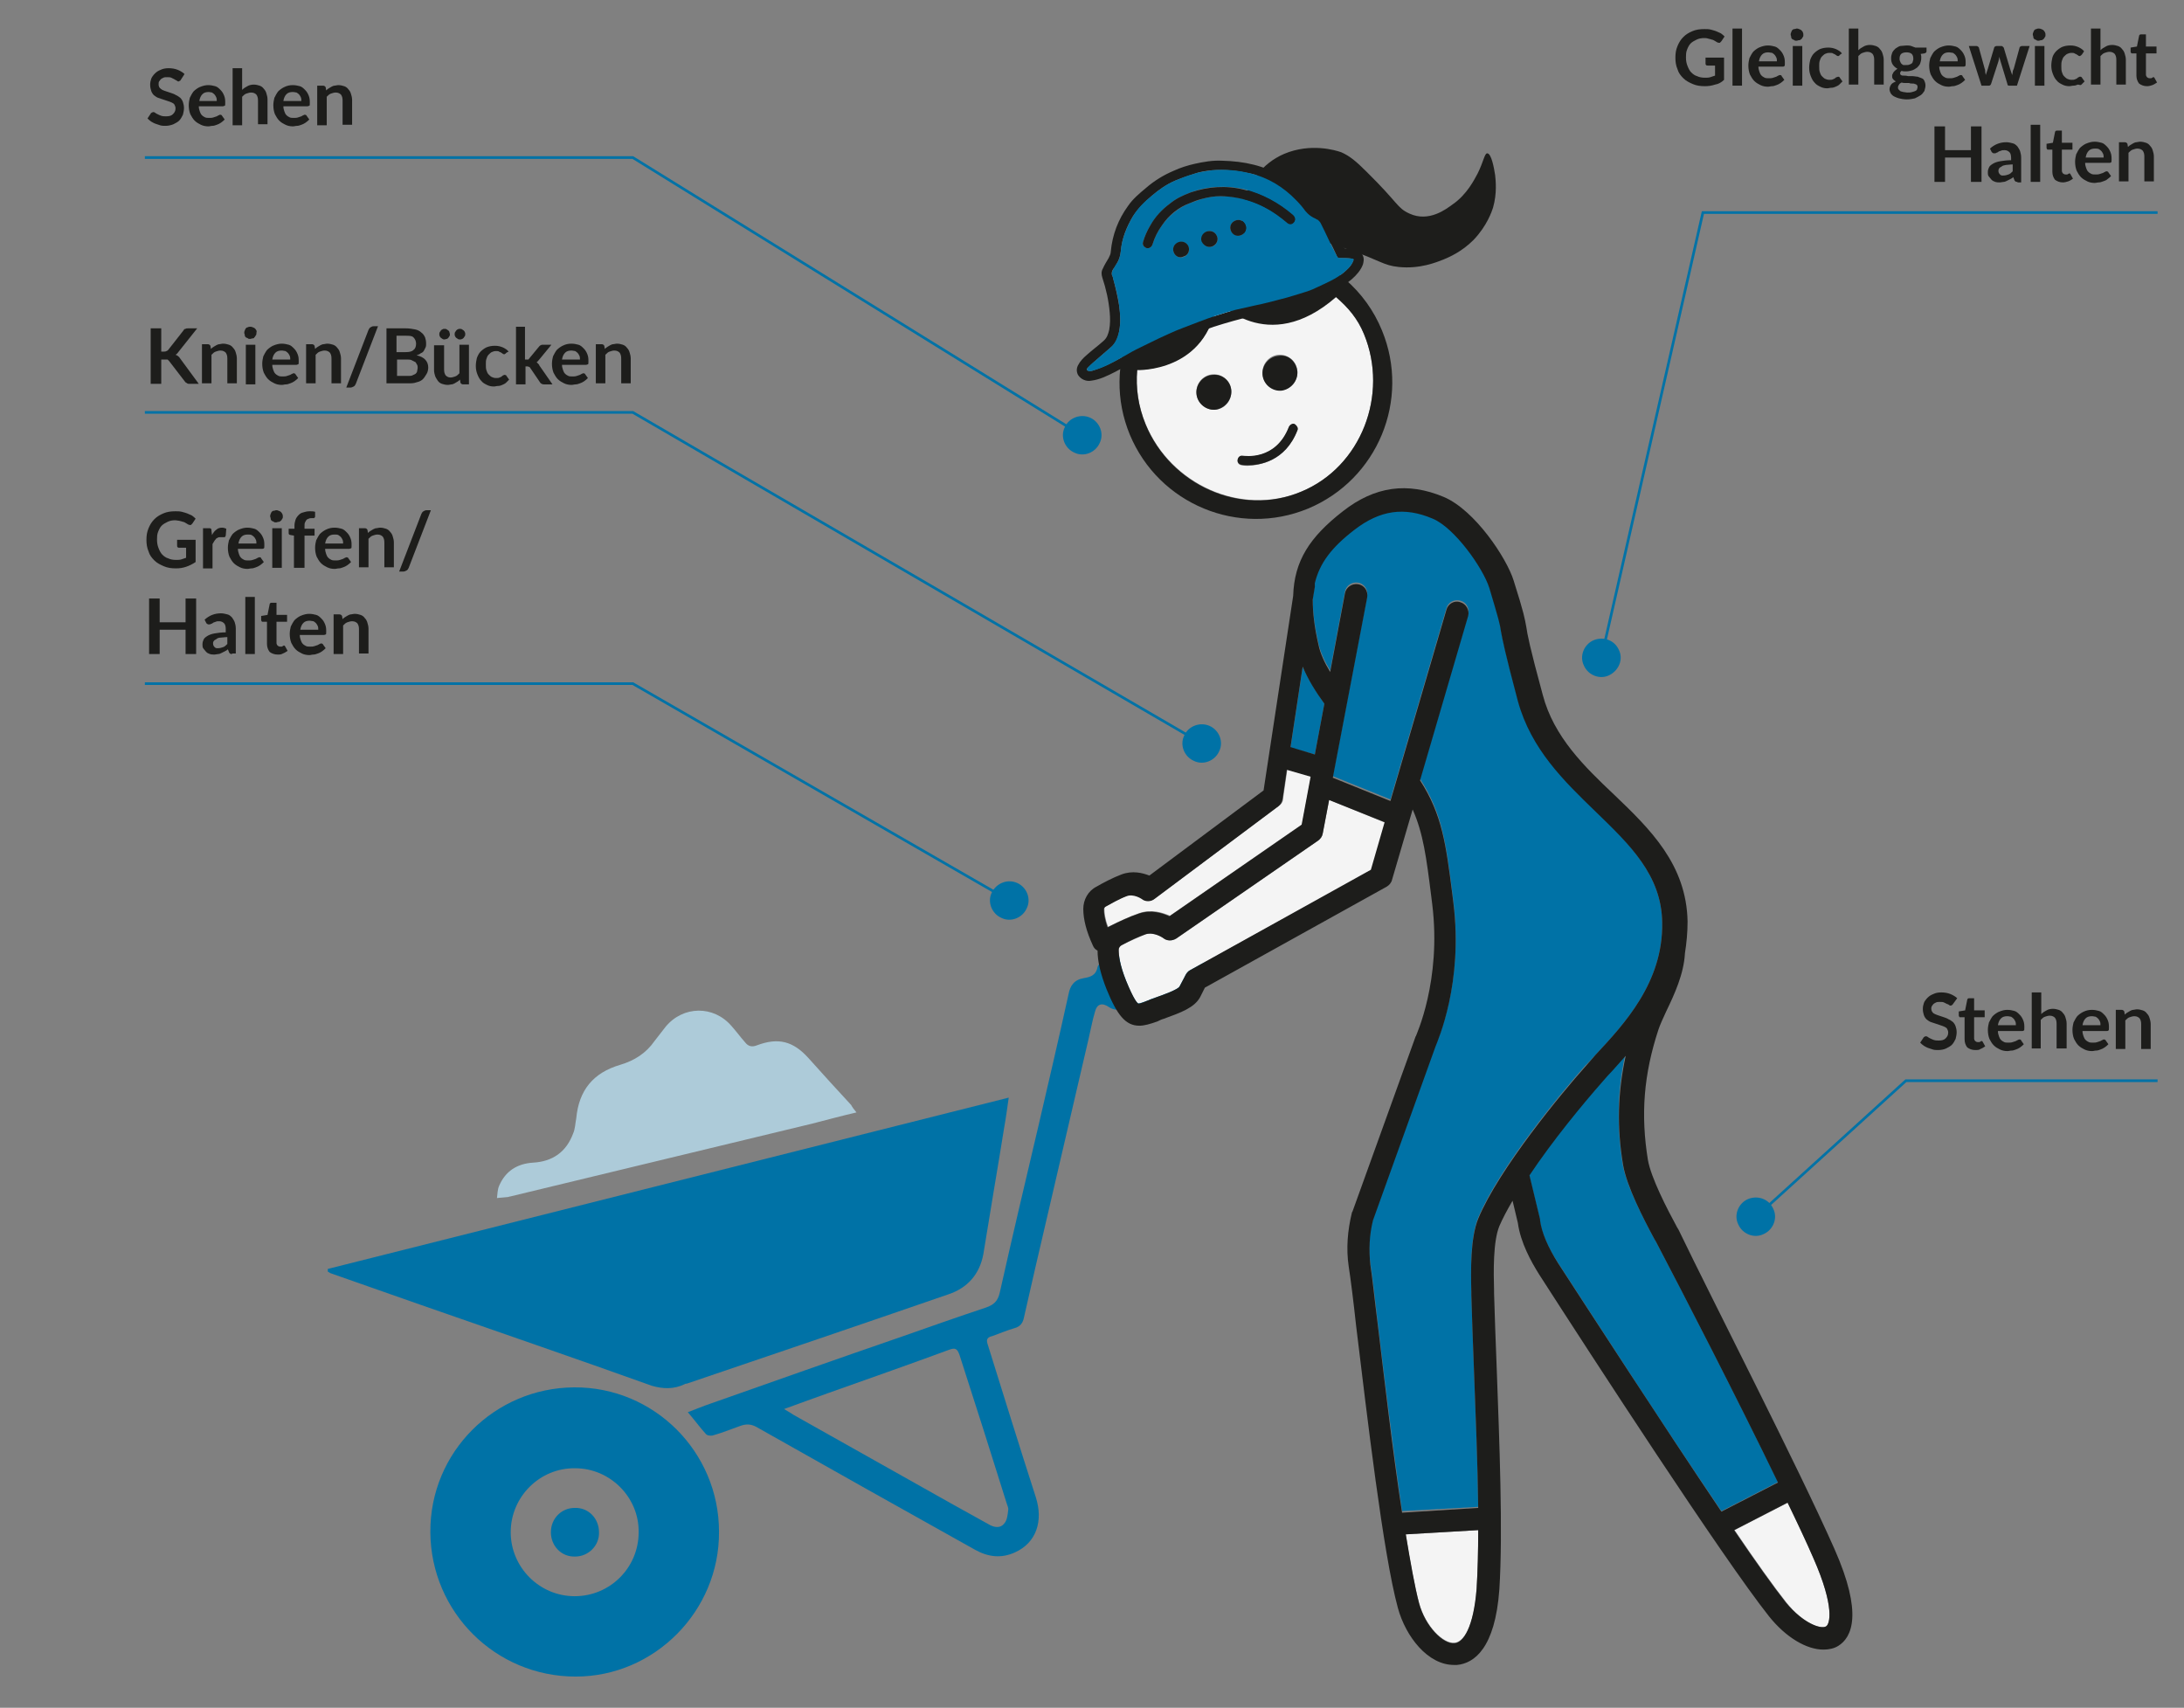
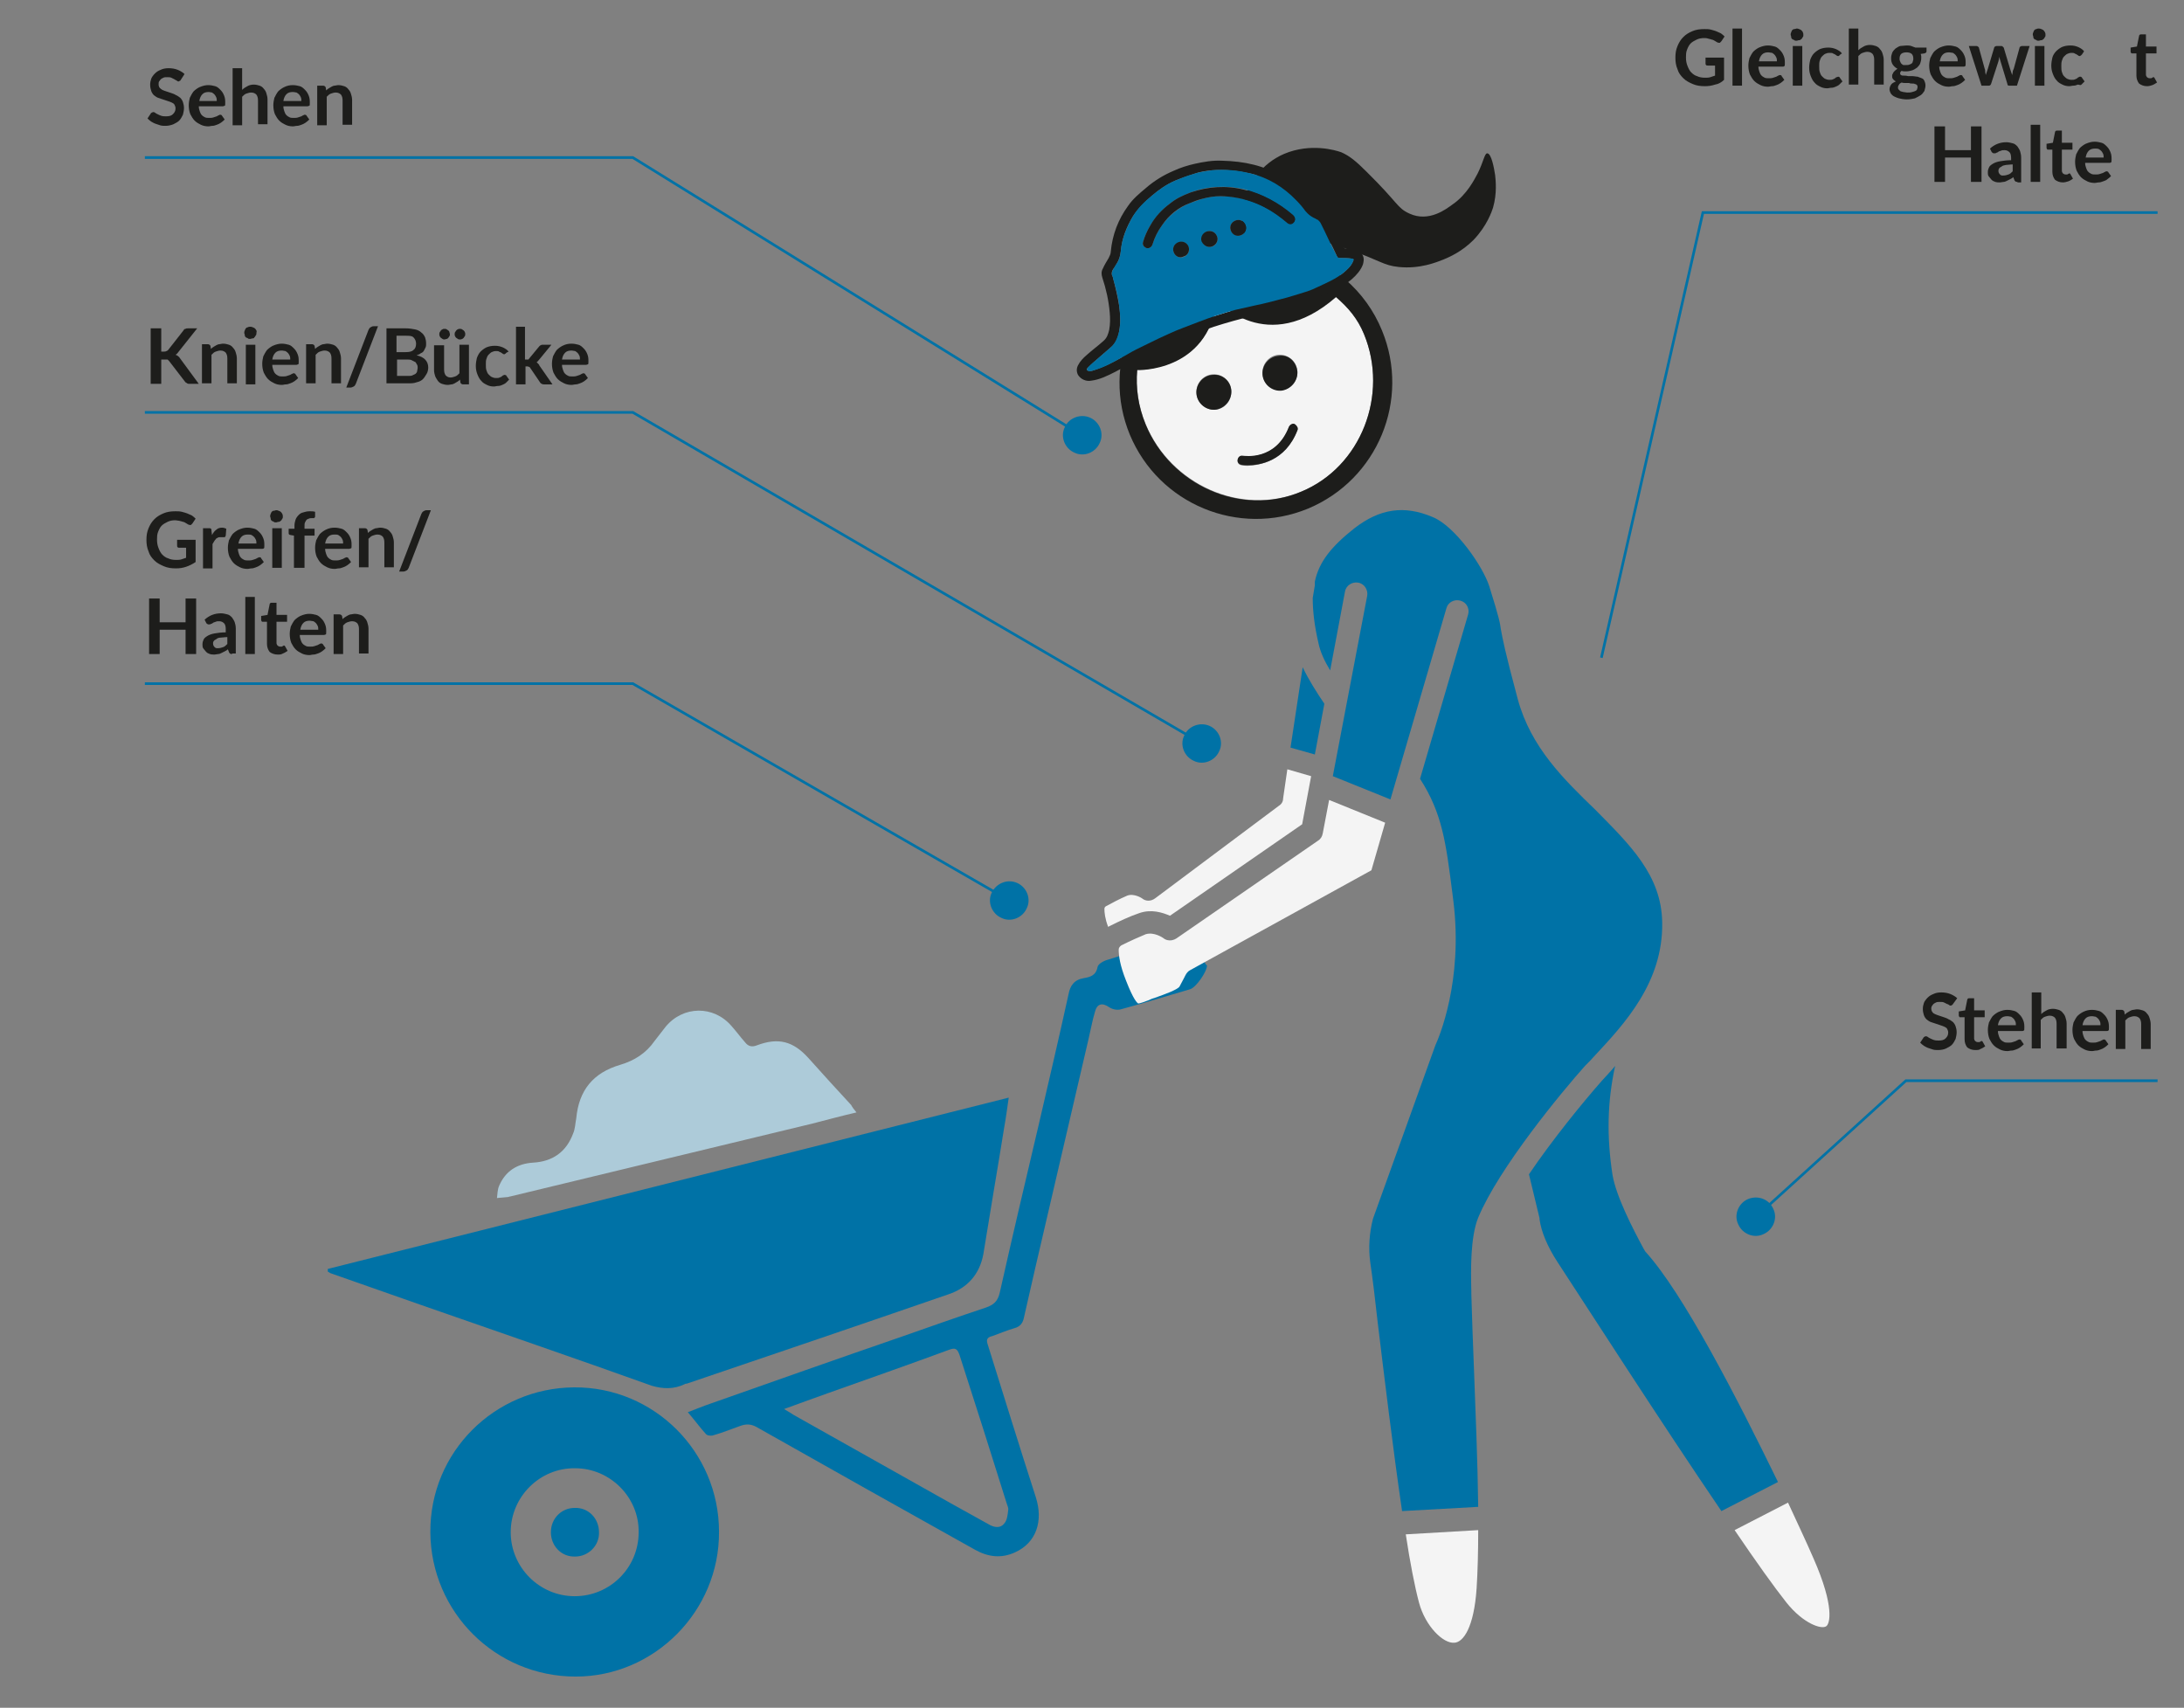
<svg xmlns="http://www.w3.org/2000/svg" xmlns:xlink="http://www.w3.org/1999/xlink" version="1.1" id="Ebene_1" x="0px" y="0px" viewBox="0 0 413.1 323" style="enable-background:new 0 0 413.1 323;" xml:space="preserve">
  <rect x="0" y="0" width="413.1" height="323" fill="#808080" stroke="none" />
  <style type="text/css">
	.st0{enable-background:new    ;}
	.st1{fill:#1D1D1B;}
	.st2{fill:none;stroke:#0072a6;stroke-width:0.5;}
	.st3{clip-path:url(#SVGID_00000118357996052050684740000006502974146719608977_);fill:#0072a6;}
	.st4{clip-path:url(#SVGID_00000088832340604262140910000017932088279000510338_);fill:#0072a6;}
	.st5{clip-path:url(#SVGID_00000125594815729963880820000000888552247727371199_);fill:#0072a6;}
	.st6{clip-path:url(#SVGID_00000116228445619616305460000007565924499352390322_);fill:#0072a6;}
	.st7{clip-path:url(#SVGID_00000074442392678818628810000008608690892004846982_);fill:#0072a6;}
	.st8{clip-path:url(#SVGID_00000088839902803592956390000011389163755031007921_);fill:#F4F4F4;}
	.st9{clip-path:url(#SVGID_00000095313535171968116360000010999534991353431983_);fill:#1D1D1B;}
	.st10{clip-path:url(#SVGID_00000098191814283216728340000007523540062622871705_);fill:#1D1D1B;}
	.st11{clip-path:url(#SVGID_00000120529441658708046290000014440768932302918786_);fill:#1D1D1B;}
	.st12{clip-path:url(#SVGID_00000101061669103645205390000014197042356832217494_);fill:#1D1D1B;}
	.st13{clip-path:url(#SVGID_00000006678983915207101350000010677656227891881898_);fill:#adcbd9;}
	.st14{clip-path:url(#SVGID_00000019669696757829612690000012491316912592699327_);fill:#0072a6;}
	.st15{clip-path:url(#SVGID_00000140004065959954598760000011071518087638070186_);fill:#0072a6;}
	.st16{clip-path:url(#SVGID_00000160148424195317758620000000001855790874074545_);fill:#0072a6;}
	.st17{clip-path:url(#SVGID_00000002346427638965031050000012733469361504838061_);fill:#0072a6;}
	.st18{clip-path:url(#SVGID_00000031911837234324587800000000380437403070174628_);fill:#1D1D1B;}
	.st19{clip-path:url(#SVGID_00000173879826314762136140000017206157438066014353_);fill:#0072a6;}
	.st20{clip-path:url(#SVGID_00000063607188974459518750000005720068301552311468_);fill:#1D1D1B;}
	.st21{clip-path:url(#SVGID_00000103950910746093380000000005526770276784353981_);fill:#1D1D1B;}
	.st22{clip-path:url(#SVGID_00000039105722832341129570000001934634139487725971_);fill:#1D1D1B;}
	.st23{clip-path:url(#SVGID_00000090980948787333591890000009015869162096403868_);fill:#1D1D1B;}
	.st24{clip-path:url(#SVGID_00000099636090264474761230000010491770698285877175_);fill:#F4F4F4;}
	.st25{clip-path:url(#SVGID_00000147919126551321246830000006389663584613874579_);fill:#F4F4F4;}
	.st26{clip-path:url(#SVGID_00000023267838980221290020000001044159971231162008_);fill:#F4F4F4;}
	.st27{clip-path:url(#SVGID_00000067917552452463078170000002703608456268587946_);fill:#F4F4F4;}
	.st28{clip-path:url(#SVGID_00000032634810192140054180000005302637795506901169_);fill:#0072a6;}
	.st29{clip-path:url(#SVGID_00000067933808557363443520000017465501839408666257_);fill:#0072a6;}
	.st30{clip-path:url(#SVGID_00000012438470598109243720000006397358106197338529_);fill:#0072a6;}
	.st31{clip-path:url(#SVGID_00000155835810977241230440000014132635760207386497_);fill:#1D1D1B;}
</style>
  <g>
    <g class="st0">
      <path class="st1" d="M324.4,16c-0.6,0.2-1.2,0.3-1.9,0.3c-0.9,0-1.6-0.1-2.3-0.4s-1.3-0.6-1.8-1.1c-0.5-0.5-0.9-1-1.1-1.7    c-0.3-0.7-0.4-1.4-0.4-2.2c0-0.8,0.1-1.5,0.4-2.2c0.3-0.7,0.6-1.2,1.1-1.7c0.5-0.5,1-0.8,1.7-1.1s1.4-0.4,2.3-0.4    c0.4,0,0.8,0,1.2,0.1c0.4,0.1,0.7,0.2,1,0.3c0.3,0.1,0.6,0.3,0.9,0.4c0.3,0.2,0.5,0.4,0.7,0.6l-0.6,0.9c-0.1,0.1-0.2,0.2-0.3,0.3    c-0.1,0-0.3,0-0.5-0.1c-0.2-0.1-0.3-0.2-0.5-0.3c-0.2-0.1-0.3-0.2-0.5-0.2c-0.2-0.1-0.4-0.1-0.7-0.2s-0.5-0.1-0.8-0.1    c-0.5,0-1,0.1-1.4,0.3c-0.4,0.2-0.8,0.4-1.1,0.7c-0.3,0.3-0.5,0.7-0.7,1.2s-0.2,1-0.2,1.5c0,0.6,0.1,1.1,0.3,1.6s0.4,0.9,0.7,1.2    c0.3,0.3,0.7,0.6,1.1,0.7c0.4,0.2,0.9,0.3,1.5,0.3c0.4,0,0.7,0,1-0.1c0.3-0.1,0.6-0.2,0.9-0.3v-1.9H323c-0.1,0-0.2,0-0.3-0.1    s-0.1-0.2-0.1-0.3v-1.1h3.5v4.2C325.6,15.6,325,15.9,324.4,16z" />
    </g>
    <g class="st0">
      <path class="st1" d="M329.5,5.4v10.8h-1.8V5.4H329.5z" />
      <path class="st1" d="M334.4,8.6c0.5,0,0.9,0.1,1.3,0.2c0.4,0.1,0.7,0.4,1,0.7s0.5,0.6,0.7,1.1s0.2,0.9,0.2,1.4    c0,0.3,0,0.5-0.1,0.5c-0.1,0.1-0.2,0.1-0.3,0.1h-4.6c0,0.4,0.1,0.7,0.2,1c0.1,0.3,0.2,0.5,0.4,0.7c0.2,0.2,0.4,0.3,0.6,0.4    c0.2,0.1,0.5,0.1,0.8,0.1c0.3,0,0.5,0,0.8-0.1c0.2-0.1,0.4-0.1,0.6-0.2s0.3-0.2,0.4-0.2c0.1-0.1,0.2-0.1,0.3-0.1    c0.2,0,0.3,0.1,0.3,0.2l0.5,0.7c-0.2,0.2-0.4,0.4-0.7,0.6s-0.5,0.3-0.8,0.4c-0.3,0.1-0.5,0.2-0.8,0.2s-0.5,0.1-0.8,0.1    c-0.5,0-1-0.1-1.4-0.3c-0.4-0.2-0.8-0.4-1.2-0.8c-0.3-0.3-0.6-0.8-0.8-1.2c-0.2-0.5-0.3-1.1-0.3-1.7c0-0.5,0.1-1,0.2-1.4    c0.2-0.4,0.4-0.8,0.7-1.2c0.3-0.3,0.7-0.6,1.1-0.8C333.4,8.7,333.9,8.6,334.4,8.6z M334.5,9.9c-0.5,0-0.9,0.1-1.2,0.4    c-0.3,0.3-0.5,0.7-0.6,1.3h3.4c0-0.2,0-0.5-0.1-0.7c-0.1-0.2-0.2-0.4-0.3-0.5s-0.3-0.3-0.5-0.4C335,10,334.7,9.9,334.5,9.9z" />
      <path class="st1" d="M341.1,6.6c0,0.2,0,0.3-0.1,0.4c-0.1,0.1-0.1,0.3-0.3,0.4c-0.1,0.1-0.2,0.2-0.4,0.2s-0.3,0.1-0.5,0.1    c-0.2,0-0.3,0-0.4-0.1s-0.3-0.1-0.4-0.2c-0.1-0.1-0.2-0.2-0.2-0.4s-0.1-0.3-0.1-0.4c0-0.2,0-0.3,0.1-0.5s0.1-0.3,0.2-0.4    s0.2-0.2,0.4-0.2s0.3-0.1,0.4-0.1c0.2,0,0.3,0,0.5,0.1s0.3,0.1,0.4,0.2S341,6,341,6.1C341.1,6.3,341.1,6.4,341.1,6.6z M340.9,8.7    v7.5h-1.8V8.7H340.9z" />
      <path class="st1" d="M348.1,10.3c-0.1,0.1-0.1,0.1-0.2,0.2s-0.1,0.1-0.2,0.1c-0.1,0-0.2,0-0.3-0.1s-0.2-0.1-0.3-0.2    s-0.3-0.1-0.4-0.2S346.3,10,346,10c-0.3,0-0.6,0.1-0.8,0.2c-0.2,0.1-0.4,0.3-0.6,0.5c-0.2,0.2-0.3,0.5-0.4,0.8s-0.1,0.6-0.1,1    c0,0.4,0,0.8,0.1,1.1c0.1,0.3,0.2,0.6,0.4,0.8c0.2,0.2,0.4,0.4,0.6,0.5c0.2,0.1,0.5,0.2,0.8,0.2c0.3,0,0.5,0,0.7-0.1    s0.3-0.1,0.4-0.2s0.2-0.2,0.3-0.2s0.2-0.1,0.3-0.1c0.1,0,0.3,0.1,0.3,0.2l0.5,0.7c-0.2,0.2-0.4,0.4-0.6,0.6s-0.5,0.3-0.7,0.4    c-0.2,0.1-0.5,0.2-0.8,0.2s-0.5,0.1-0.8,0.1c-0.5,0-0.9-0.1-1.3-0.3s-0.8-0.4-1.1-0.8c-0.3-0.3-0.5-0.7-0.7-1.2    c-0.2-0.5-0.3-1-0.3-1.6c0-0.5,0.1-1.1,0.2-1.5c0.2-0.5,0.4-0.9,0.7-1.2c0.3-0.3,0.7-0.6,1.1-0.8c0.5-0.2,1-0.3,1.6-0.3    c0.6,0,1,0.1,1.5,0.3c0.4,0.2,0.8,0.4,1.1,0.8L348.1,10.3z" />
      <path class="st1" d="M349.7,16.2V5.4h1.8v4.1c0.3-0.3,0.6-0.5,1-0.7c0.3-0.2,0.8-0.3,1.2-0.3c0.4,0,0.8,0.1,1.1,0.2    c0.3,0.1,0.6,0.3,0.8,0.6c0.2,0.2,0.4,0.5,0.5,0.9c0.1,0.3,0.2,0.7,0.2,1.1v4.7h-1.8v-4.7c0-0.5-0.1-0.8-0.3-1.1    c-0.2-0.2-0.5-0.4-1-0.4c-0.3,0-0.6,0.1-0.9,0.2s-0.5,0.3-0.8,0.6v5.4H349.7z" />
    </g>
    <g class="st0">
      <path class="st1" d="M360.6,8.6c0.3,0,0.6,0,0.9,0.1c0.3,0.1,0.5,0.2,0.8,0.3h2.1v0.7c0,0.2-0.1,0.3-0.4,0.4l-0.7,0.1    c0,0.1,0.1,0.3,0.1,0.4c0,0.1,0,0.3,0,0.4c0,0.4-0.1,0.7-0.2,1c-0.1,0.3-0.4,0.6-0.6,0.8c-0.3,0.2-0.6,0.4-0.9,0.5    c-0.4,0.1-0.7,0.2-1.2,0.2c-0.3,0-0.6,0-0.8-0.1c-0.2,0.1-0.3,0.3-0.3,0.5c0,0.1,0.1,0.3,0.2,0.3c0.1,0.1,0.3,0.1,0.5,0.1    c0.2,0,0.5,0,0.8,0.1c0.3,0,0.6,0,0.9,0c0.3,0,0.6,0.1,0.9,0.1c0.3,0.1,0.5,0.2,0.8,0.3s0.4,0.3,0.5,0.5c0.1,0.2,0.2,0.5,0.2,0.9    c0,0.3-0.1,0.6-0.2,1c-0.2,0.3-0.4,0.6-0.7,0.8s-0.7,0.4-1.1,0.6c-0.4,0.1-1,0.2-1.5,0.2c-0.6,0-1.1-0.1-1.5-0.2    c-0.4-0.1-0.8-0.3-1-0.4s-0.5-0.4-0.6-0.6c-0.1-0.2-0.2-0.5-0.2-0.7c0-0.3,0.1-0.6,0.3-0.9s0.5-0.4,0.9-0.6    c-0.2-0.1-0.3-0.2-0.5-0.4s-0.2-0.4-0.2-0.7c0-0.1,0-0.2,0.1-0.3c0-0.1,0.1-0.2,0.2-0.4c0.1-0.1,0.2-0.2,0.3-0.3    c0.1-0.1,0.3-0.2,0.4-0.3c-0.4-0.2-0.7-0.5-0.9-0.8c-0.2-0.3-0.3-0.7-0.3-1.2c0-0.4,0.1-0.7,0.2-1s0.4-0.6,0.6-0.8    c0.3-0.2,0.6-0.4,0.9-0.5C359.8,8.7,360.2,8.6,360.6,8.6z M362.7,16.5c0-0.1,0-0.3-0.1-0.4c-0.1-0.1-0.2-0.2-0.4-0.2    c-0.1-0.1-0.3-0.1-0.5-0.1s-0.4,0-0.6-0.1c-0.2,0-0.5,0-0.7,0c-0.2,0-0.5,0-0.7-0.1c-0.2,0.1-0.4,0.2-0.5,0.4    c-0.1,0.2-0.2,0.3-0.2,0.5c0,0.1,0,0.3,0.1,0.4c0.1,0.1,0.2,0.2,0.3,0.3c0.1,0.1,0.3,0.1,0.6,0.2c0.2,0,0.5,0.1,0.8,0.1    c0.3,0,0.6,0,0.9-0.1s0.4-0.1,0.6-0.2c0.2-0.1,0.3-0.2,0.3-0.3C362.6,16.8,362.7,16.7,362.7,16.5z M360.6,12.3    c0.2,0,0.4,0,0.6-0.1c0.2-0.1,0.3-0.1,0.4-0.2c0.1-0.1,0.2-0.2,0.2-0.4c0.1-0.2,0.1-0.3,0.1-0.5c0-0.4-0.1-0.7-0.3-0.9    c-0.2-0.2-0.6-0.3-1-0.3s-0.8,0.1-1,0.3c-0.2,0.2-0.3,0.5-0.3,0.9c0,0.2,0,0.3,0.1,0.5s0.1,0.3,0.2,0.4c0.1,0.1,0.2,0.2,0.4,0.3    C360.2,12.3,360.4,12.3,360.6,12.3z" />
    </g>
    <g class="st0">
      <path class="st1" d="M368.6,8.6c0.5,0,0.9,0.1,1.3,0.2c0.4,0.1,0.7,0.4,1,0.7s0.5,0.6,0.7,1.1s0.2,0.9,0.2,1.4    c0,0.3,0,0.5-0.1,0.5c-0.1,0.1-0.2,0.1-0.3,0.1h-4.6c0,0.4,0.1,0.7,0.2,1c0.1,0.3,0.2,0.5,0.4,0.7c0.2,0.2,0.4,0.3,0.6,0.4    c0.2,0.1,0.5,0.1,0.8,0.1c0.3,0,0.5,0,0.8-0.1c0.2-0.1,0.4-0.1,0.6-0.2s0.3-0.2,0.4-0.2c0.1-0.1,0.2-0.1,0.3-0.1    c0.2,0,0.3,0.1,0.3,0.2l0.5,0.7c-0.2,0.2-0.4,0.4-0.7,0.6s-0.5,0.3-0.8,0.4c-0.3,0.1-0.5,0.2-0.8,0.2s-0.5,0.1-0.8,0.1    c-0.5,0-1-0.1-1.4-0.3c-0.4-0.2-0.8-0.4-1.2-0.8c-0.3-0.3-0.6-0.8-0.8-1.2c-0.2-0.5-0.3-1.1-0.3-1.7c0-0.5,0.1-1,0.2-1.4    c0.2-0.4,0.4-0.8,0.7-1.2c0.3-0.3,0.7-0.6,1.1-0.8C367.6,8.7,368.1,8.6,368.6,8.6z M368.7,9.9c-0.5,0-0.9,0.1-1.2,0.4    c-0.3,0.3-0.5,0.7-0.6,1.3h3.4c0-0.2,0-0.5-0.1-0.7c-0.1-0.2-0.2-0.4-0.3-0.5s-0.3-0.3-0.5-0.4C369.2,10,368.9,9.9,368.7,9.9z" />
    </g>
    <g class="st0">
      <path class="st1" d="M372.4,8.7h1.4c0.1,0,0.2,0,0.3,0.1c0.1,0.1,0.2,0.1,0.2,0.2l1.1,4c0.1,0.2,0.1,0.4,0.1,0.6s0.1,0.4,0.1,0.6    c0.1-0.2,0.1-0.4,0.2-0.6s0.1-0.4,0.2-0.6l1.2-4c0-0.1,0.1-0.2,0.2-0.2c0.1-0.1,0.2-0.1,0.3-0.1h0.8c0.1,0,0.2,0,0.3,0.1    c0.1,0.1,0.1,0.1,0.2,0.2l1.2,4c0.1,0.2,0.1,0.4,0.2,0.6c0.1,0.2,0.1,0.4,0.2,0.6c0-0.2,0.1-0.4,0.1-0.6c0-0.2,0.1-0.4,0.2-0.6    l1.1-4c0-0.1,0.1-0.2,0.2-0.2c0.1-0.1,0.2-0.1,0.3-0.1h1.4l-2.4,7.5H380c-0.2,0-0.3-0.1-0.3-0.3l-1.3-4.3    c-0.1-0.3-0.2-0.6-0.2-0.9c-0.1,0.3-0.1,0.6-0.2,0.9l-1.4,4.3c-0.1,0.2-0.2,0.3-0.4,0.3h-1.4L372.4,8.7z" />
      <path class="st1" d="M386.9,6.6c0,0.2,0,0.3-0.1,0.4c-0.1,0.1-0.1,0.3-0.3,0.4c-0.1,0.1-0.2,0.2-0.4,0.2s-0.3,0.1-0.5,0.1    c-0.2,0-0.3,0-0.4-0.1c-0.1-0.1-0.3-0.1-0.4-0.2c-0.1-0.1-0.2-0.2-0.2-0.4s-0.1-0.3-0.1-0.4c0-0.2,0-0.3,0.1-0.5s0.1-0.3,0.2-0.4    s0.2-0.2,0.4-0.2c0.1-0.1,0.3-0.1,0.4-0.1c0.2,0,0.3,0,0.5,0.1s0.3,0.1,0.4,0.2c0.1,0.1,0.2,0.2,0.3,0.4    C386.9,6.3,386.9,6.4,386.9,6.6z M386.7,8.7v7.5h-1.8V8.7H386.7z" />
      <path class="st1" d="M393.8,10.3c-0.1,0.1-0.1,0.1-0.2,0.2c-0.1,0-0.1,0.1-0.2,0.1c-0.1,0-0.2,0-0.3-0.1c-0.1-0.1-0.2-0.1-0.3-0.2    s-0.3-0.1-0.4-0.2s-0.4-0.1-0.6-0.1c-0.3,0-0.6,0.1-0.8,0.2c-0.2,0.1-0.4,0.3-0.6,0.5c-0.2,0.2-0.3,0.5-0.4,0.8    c-0.1,0.3-0.1,0.6-0.1,1c0,0.4,0,0.8,0.1,1.1c0.1,0.3,0.2,0.6,0.4,0.8c0.2,0.2,0.4,0.4,0.6,0.5c0.2,0.1,0.5,0.2,0.8,0.2    s0.5,0,0.7-0.1c0.2-0.1,0.3-0.1,0.4-0.2s0.2-0.2,0.3-0.2c0.1-0.1,0.2-0.1,0.3-0.1c0.1,0,0.3,0.1,0.3,0.2l0.5,0.7    c-0.2,0.2-0.4,0.4-0.6,0.6S393.3,16,393,16c-0.2,0.1-0.5,0.2-0.8,0.2c-0.3,0-0.5,0.1-0.8,0.1c-0.5,0-0.9-0.1-1.3-0.3    c-0.4-0.2-0.8-0.4-1.1-0.8c-0.3-0.3-0.5-0.7-0.7-1.2c-0.2-0.5-0.3-1-0.3-1.6c0-0.5,0.1-1.1,0.2-1.5s0.4-0.9,0.7-1.2    c0.3-0.3,0.7-0.6,1.1-0.8c0.5-0.2,1-0.3,1.6-0.3c0.6,0,1,0.1,1.5,0.3c0.4,0.2,0.8,0.4,1.1,0.8L393.8,10.3z" />
    </g>
    <g class="st0">
-       <path class="st1" d="M395.5,16.2V5.4h1.8v4.1c0.3-0.3,0.6-0.5,1-0.7c0.3-0.2,0.8-0.3,1.2-0.3c0.4,0,0.8,0.1,1.1,0.2    c0.3,0.1,0.6,0.3,0.8,0.6c0.2,0.2,0.4,0.5,0.5,0.9c0.1,0.3,0.2,0.7,0.2,1.1v4.7h-1.8v-4.7c0-0.5-0.1-0.8-0.3-1.1    c-0.2-0.2-0.5-0.4-1-0.4c-0.3,0-0.6,0.1-0.9,0.2c-0.3,0.1-0.5,0.3-0.8,0.6v5.4H395.5z" />
-     </g>
+       </g>
    <g class="st0">
      <path class="st1" d="M406.1,16.3c-0.6,0-1.1-0.2-1.5-0.5c-0.3-0.4-0.5-0.9-0.5-1.5v-4.2h-0.8c-0.1,0-0.2,0-0.2-0.1    C403,9.9,403,9.8,403,9.7V9l1.2-0.2l0.4-2c0-0.1,0.1-0.2,0.1-0.2c0.1-0.1,0.2-0.1,0.3-0.1h0.9v2.3h2v1.3h-2v4    c0,0.2,0.1,0.4,0.2,0.5c0.1,0.1,0.3,0.2,0.5,0.2c0.1,0,0.2,0,0.3,0c0.1,0,0.1-0.1,0.2-0.1s0.1-0.1,0.1-0.1c0,0,0.1,0,0.1,0    c0.1,0,0.1,0,0.1,0c0,0,0.1,0.1,0.1,0.1l0.5,0.9c-0.3,0.2-0.6,0.4-0.9,0.5S406.5,16.3,406.1,16.3z" />
    </g>
    <g class="st0">
      <path class="st1" d="M374.8,34.4h-2v-4.6h-4.9v4.6h-2V23.9h2v4.5h4.9v-4.5h2V34.4z" />
    </g>
    <g class="st0">
      <path class="st1" d="M381.6,34.4c-0.2,0-0.3,0-0.4-0.1S381,34.1,381,34l-0.2-0.5c-0.2,0.2-0.4,0.3-0.6,0.4    c-0.2,0.1-0.4,0.2-0.6,0.3s-0.4,0.2-0.6,0.2s-0.5,0.1-0.7,0.1c-0.3,0-0.6,0-0.9-0.1c-0.3-0.1-0.5-0.2-0.7-0.4    c-0.2-0.2-0.3-0.4-0.5-0.6s-0.2-0.5-0.2-0.9c0-0.3,0.1-0.6,0.2-0.8c0.1-0.3,0.4-0.5,0.7-0.7c0.3-0.2,0.8-0.4,1.4-0.5    c0.6-0.1,1.3-0.2,2.1-0.2v-0.4c0-0.5-0.1-0.9-0.3-1.1c-0.2-0.2-0.5-0.4-0.9-0.4c-0.3,0-0.5,0-0.7,0.1c-0.2,0.1-0.4,0.1-0.5,0.2    c-0.1,0.1-0.3,0.2-0.4,0.2c-0.1,0.1-0.2,0.1-0.4,0.1c-0.1,0-0.2,0-0.3-0.1c-0.1-0.1-0.2-0.1-0.2-0.2l-0.3-0.6    c0.9-0.8,1.9-1.2,3.1-1.2c0.4,0,0.8,0.1,1.2,0.2s0.6,0.3,0.9,0.6c0.2,0.3,0.4,0.6,0.5,0.9c0.1,0.4,0.2,0.7,0.2,1.2v4.7H381.6z     M378.9,33.2c0.4,0,0.7-0.1,1-0.2c0.3-0.1,0.5-0.3,0.8-0.6v-1.3c-0.5,0-1,0.1-1.3,0.1c-0.4,0.1-0.6,0.1-0.8,0.3    c-0.2,0.1-0.4,0.2-0.5,0.4s-0.1,0.3-0.1,0.4c0,0.3,0.1,0.5,0.3,0.7S378.6,33.2,378.9,33.2z" />
      <path class="st1" d="M385.9,23.6v10.8h-1.8V23.6H385.9z" />
    </g>
    <g class="st0">
      <path class="st1" d="M390.2,34.5c-0.6,0-1.1-0.2-1.5-0.5c-0.3-0.4-0.5-0.9-0.5-1.5v-4.2h-0.8c-0.1,0-0.2,0-0.2-0.1    c-0.1-0.1-0.1-0.2-0.1-0.3v-0.7l1.2-0.2l0.4-2c0-0.1,0.1-0.2,0.1-0.2c0.1-0.1,0.2-0.1,0.3-0.1h0.9V27h2v1.3h-2v4    c0,0.2,0.1,0.4,0.2,0.5c0.1,0.1,0.3,0.2,0.5,0.2c0.1,0,0.2,0,0.3,0c0.1,0,0.1-0.1,0.2-0.1s0.1-0.1,0.1-0.1c0,0,0.1,0,0.1,0    c0.1,0,0.1,0,0.1,0c0,0,0.1,0.1,0.1,0.1l0.5,0.9c-0.3,0.2-0.6,0.4-0.9,0.5S390.5,34.5,390.2,34.5z" />
    </g>
    <g class="st0">
      <path class="st1" d="M396.2,26.8c0.5,0,0.9,0.1,1.3,0.2c0.4,0.1,0.7,0.4,1,0.7c0.3,0.3,0.5,0.6,0.7,1.1s0.2,0.9,0.2,1.4    c0,0.3,0,0.5-0.1,0.5c-0.1,0.1-0.2,0.1-0.3,0.1h-4.6c0,0.4,0.1,0.7,0.2,1c0.1,0.3,0.2,0.5,0.4,0.7s0.4,0.3,0.6,0.4    s0.5,0.1,0.8,0.1c0.3,0,0.5,0,0.8-0.1c0.2-0.1,0.4-0.1,0.6-0.2s0.3-0.2,0.4-0.2c0.1-0.1,0.2-0.1,0.3-0.1c0.1,0,0.3,0.1,0.3,0.2    l0.5,0.7c-0.2,0.2-0.4,0.4-0.7,0.6c-0.2,0.2-0.5,0.3-0.8,0.4c-0.3,0.1-0.5,0.2-0.8,0.2c-0.3,0-0.5,0.1-0.8,0.1    c-0.5,0-1-0.1-1.4-0.3c-0.4-0.2-0.8-0.4-1.2-0.8c-0.3-0.3-0.6-0.8-0.8-1.2c-0.2-0.5-0.3-1.1-0.3-1.7c0-0.5,0.1-1,0.2-1.4    c0.2-0.4,0.4-0.8,0.7-1.2c0.3-0.3,0.7-0.6,1.1-0.8C395.2,26.9,395.7,26.8,396.2,26.8z M396.3,28.1c-0.5,0-0.9,0.1-1.2,0.4    c-0.3,0.3-0.5,0.7-0.6,1.3h3.4c0-0.2,0-0.5-0.1-0.7c-0.1-0.2-0.2-0.4-0.3-0.5s-0.3-0.3-0.5-0.4C396.8,28.1,396.5,28.1,396.3,28.1z    " />
-       <path class="st1" d="M400.8,34.4v-7.5h1.1c0.2,0,0.4,0.1,0.5,0.3l0.1,0.6c0.2-0.2,0.3-0.3,0.5-0.4s0.3-0.2,0.5-0.3    s0.4-0.2,0.6-0.2c0.2,0,0.4-0.1,0.7-0.1c0.4,0,0.8,0.1,1.1,0.2c0.3,0.1,0.6,0.3,0.8,0.6c0.2,0.2,0.4,0.5,0.5,0.9    c0.1,0.3,0.2,0.7,0.2,1.1v4.7h-1.8v-4.7c0-0.5-0.1-0.8-0.3-1.1c-0.2-0.2-0.5-0.4-1-0.4c-0.3,0-0.6,0.1-0.9,0.2s-0.5,0.3-0.8,0.6    v5.4H400.8z" />
    </g>
    <polyline class="st2" points="302.9,124.4 322.1,40.2 408.1,40.2  " />
    <g>
      <g>
        <g>
          <defs>
            <rect id="SVGID_1_" x="10.8" y="-8.2" width="418.7" height="325.4" />
          </defs>
          <clipPath id="SVGID_00000182513630614122646310000011710285165185876640_">
            <use xlink:href="#SVGID_1_" style="overflow:visible;" />
          </clipPath>
-           <path style="clip-path:url(#SVGID_00000182513630614122646310000011710285165185876640_);fill:#0072a6;" d="M301.4,121.1      c-1.8,0.8-2.7,3-1.8,4.8c0.8,1.8,3,2.7,4.8,1.8s2.7-3,1.8-4.8C305.4,121.1,303.3,120.3,301.4,121.1" />
        </g>
      </g>
    </g>
    <g class="st0">
      <path class="st1" d="M34.2,15.1c-0.1,0.1-0.1,0.2-0.2,0.2s-0.1,0.1-0.2,0.1c-0.1,0-0.2,0-0.3-0.1S33.1,15.1,33,15    c-0.2-0.1-0.4-0.2-0.6-0.3c-0.2-0.1-0.5-0.1-0.8-0.1c-0.3,0-0.5,0-0.7,0.1c-0.2,0.1-0.4,0.2-0.5,0.3c-0.1,0.1-0.2,0.3-0.3,0.4    S30,15.8,30,16c0,0.2,0.1,0.5,0.2,0.6s0.3,0.3,0.5,0.4c0.2,0.1,0.5,0.2,0.8,0.3c0.3,0.1,0.6,0.2,0.9,0.3c0.3,0.1,0.6,0.2,0.9,0.4    c0.3,0.1,0.5,0.3,0.8,0.5c0.2,0.2,0.4,0.5,0.5,0.8c0.1,0.3,0.2,0.7,0.2,1.1c0,0.5-0.1,0.9-0.2,1.3c-0.2,0.4-0.4,0.8-0.7,1.1    s-0.7,0.5-1.1,0.7c-0.5,0.2-1,0.3-1.5,0.3c-0.3,0-0.7,0-1-0.1c-0.3-0.1-0.6-0.2-0.9-0.3s-0.6-0.3-0.8-0.4    c-0.3-0.2-0.5-0.4-0.7-0.6l0.6-0.9c0-0.1,0.1-0.1,0.2-0.2c0.1,0,0.2-0.1,0.2-0.1c0.1,0,0.3,0,0.4,0.1s0.3,0.2,0.5,0.3    c0.2,0.1,0.4,0.2,0.7,0.3s0.6,0.1,0.9,0.1c0.6,0,1-0.1,1.3-0.4c0.3-0.3,0.5-0.6,0.5-1.1c0-0.3-0.1-0.5-0.2-0.7    c-0.1-0.2-0.3-0.3-0.5-0.4c-0.2-0.1-0.5-0.2-0.8-0.3c-0.3-0.1-0.6-0.2-0.9-0.3c-0.3-0.1-0.6-0.2-0.9-0.3c-0.3-0.1-0.5-0.3-0.8-0.5    c-0.2-0.2-0.4-0.5-0.5-0.8c-0.1-0.3-0.2-0.7-0.2-1.2c0-0.4,0.1-0.8,0.2-1.1s0.4-0.7,0.7-1c0.3-0.3,0.6-0.5,1.1-0.7    c0.4-0.2,0.9-0.3,1.5-0.3c0.6,0,1.2,0.1,1.7,0.3c0.5,0.2,1,0.5,1.3,0.8L34.2,15.1z" />
    </g>
    <g class="st0">
      <path class="st1" d="M39.4,16.1c0.5,0,0.9,0.1,1.3,0.2c0.4,0.1,0.7,0.4,1,0.7c0.3,0.3,0.5,0.6,0.7,1.1s0.2,0.9,0.2,1.4    c0,0.3,0,0.5-0.1,0.5s-0.2,0.1-0.3,0.1h-4.6c0,0.4,0.1,0.7,0.2,1c0.1,0.3,0.2,0.5,0.4,0.7s0.4,0.3,0.6,0.4s0.5,0.1,0.8,0.1    c0.3,0,0.5,0,0.8-0.1c0.2-0.1,0.4-0.1,0.6-0.2s0.3-0.2,0.4-0.2c0.1-0.1,0.2-0.1,0.3-0.1c0.1,0,0.3,0.1,0.3,0.2l0.5,0.7    c-0.2,0.2-0.4,0.4-0.7,0.6s-0.5,0.3-0.8,0.4c-0.3,0.1-0.5,0.2-0.8,0.2s-0.5,0.1-0.8,0.1c-0.5,0-1-0.1-1.4-0.3s-0.8-0.4-1.2-0.8    c-0.3-0.3-0.6-0.8-0.8-1.2c-0.2-0.5-0.3-1.1-0.3-1.7c0-0.5,0.1-1,0.2-1.4c0.2-0.4,0.4-0.8,0.7-1.2c0.3-0.3,0.7-0.6,1.1-0.8    C38.4,16.2,38.9,16.1,39.4,16.1z M39.5,17.4c-0.5,0-0.9,0.1-1.2,0.4c-0.3,0.3-0.5,0.7-0.6,1.3H41c0-0.2,0-0.5-0.1-0.7    c-0.1-0.2-0.2-0.4-0.3-0.5s-0.3-0.3-0.5-0.4C40,17.5,39.7,17.4,39.5,17.4z" />
      <path class="st1" d="M44,23.7V12.9h1.8V17c0.3-0.3,0.6-0.5,1-0.7c0.3-0.2,0.8-0.3,1.2-0.3c0.4,0,0.8,0.1,1.1,0.2s0.6,0.3,0.8,0.6    c0.2,0.2,0.4,0.5,0.5,0.9c0.1,0.3,0.2,0.7,0.2,1.1v4.7h-1.8V19c0-0.5-0.1-0.8-0.3-1.1c-0.2-0.2-0.5-0.4-1-0.4    c-0.3,0-0.6,0.1-0.9,0.2c-0.3,0.1-0.5,0.3-0.8,0.6v5.4H44z" />
      <path class="st1" d="M55.4,16.1c0.5,0,0.9,0.1,1.3,0.2c0.4,0.1,0.7,0.4,1,0.7c0.3,0.3,0.5,0.6,0.7,1.1s0.2,0.9,0.2,1.4    c0,0.3,0,0.5-0.1,0.5s-0.2,0.1-0.3,0.1h-4.6c0,0.4,0.1,0.7,0.2,1c0.1,0.3,0.2,0.5,0.4,0.7s0.4,0.3,0.6,0.4s0.5,0.1,0.8,0.1    c0.3,0,0.5,0,0.8-0.1c0.2-0.1,0.4-0.1,0.6-0.2s0.3-0.2,0.4-0.2c0.1-0.1,0.2-0.1,0.3-0.1c0.1,0,0.3,0.1,0.3,0.2l0.5,0.7    c-0.2,0.2-0.4,0.4-0.7,0.6s-0.5,0.3-0.8,0.4c-0.3,0.1-0.5,0.2-0.8,0.2s-0.5,0.1-0.8,0.1c-0.5,0-1-0.1-1.4-0.3s-0.8-0.4-1.2-0.8    c-0.3-0.3-0.6-0.8-0.8-1.2c-0.2-0.5-0.3-1.1-0.3-1.7c0-0.5,0.1-1,0.2-1.4c0.2-0.4,0.4-0.8,0.7-1.2c0.3-0.3,0.7-0.6,1.1-0.8    C54.3,16.2,54.8,16.1,55.4,16.1z M55.4,17.4c-0.5,0-0.9,0.1-1.2,0.4c-0.3,0.3-0.5,0.7-0.6,1.3H57c0-0.2,0-0.5-0.1-0.7    c-0.1-0.2-0.2-0.4-0.3-0.5s-0.3-0.3-0.5-0.4C55.9,17.5,55.7,17.4,55.4,17.4z" />
      <path class="st1" d="M60,23.7v-7.5h1.1c0.2,0,0.4,0.1,0.5,0.3l0.1,0.6c0.2-0.2,0.3-0.3,0.5-0.4s0.3-0.2,0.5-0.3s0.4-0.2,0.6-0.2    c0.2,0,0.4-0.1,0.7-0.1c0.4,0,0.8,0.1,1.1,0.2s0.6,0.3,0.8,0.6c0.2,0.2,0.4,0.5,0.5,0.9c0.1,0.3,0.2,0.7,0.2,1.1v4.7h-1.8V19    c0-0.5-0.1-0.8-0.3-1.1c-0.2-0.2-0.5-0.4-1-0.4c-0.3,0-0.6,0.1-0.9,0.2c-0.3,0.1-0.5,0.3-0.8,0.6v5.4H60z" />
    </g>
    <g class="st0">
      <path class="st1" d="M35.2,107.2c-0.6,0.2-1.2,0.3-1.9,0.3c-0.9,0-1.6-0.1-2.3-0.4c-0.7-0.3-1.3-0.6-1.8-1.1s-0.9-1-1.1-1.7    c-0.3-0.7-0.4-1.4-0.4-2.2c0-0.8,0.1-1.5,0.4-2.2c0.3-0.7,0.6-1.2,1.1-1.7s1-0.8,1.7-1.1c0.7-0.3,1.4-0.4,2.3-0.4    c0.4,0,0.8,0,1.2,0.1c0.4,0.1,0.7,0.2,1,0.3c0.3,0.1,0.6,0.3,0.9,0.4c0.3,0.2,0.5,0.4,0.7,0.6L36.4,99c-0.1,0.1-0.2,0.2-0.3,0.3    c-0.1,0-0.3,0-0.5-0.1c-0.2-0.1-0.3-0.2-0.5-0.3c-0.2-0.1-0.3-0.2-0.5-0.2c-0.2-0.1-0.4-0.1-0.7-0.2c-0.2,0-0.5-0.1-0.8-0.1    c-0.5,0-1,0.1-1.4,0.3c-0.4,0.2-0.8,0.4-1.1,0.7s-0.5,0.7-0.7,1.2c-0.2,0.5-0.2,1-0.2,1.5c0,0.6,0.1,1.1,0.3,1.6s0.4,0.9,0.7,1.2    c0.3,0.3,0.7,0.6,1.1,0.7c0.4,0.2,0.9,0.3,1.5,0.3c0.4,0,0.7,0,1-0.1s0.6-0.2,0.9-0.3v-1.9h-1.3c-0.1,0-0.2,0-0.3-0.1    s-0.1-0.2-0.1-0.3v-1.1h3.5v4.2C36.4,106.7,35.8,107,35.2,107.2z" />
    </g>
    <g class="st0">
      <path class="st1" d="M38.4,107.4v-7.5h1.1c0.2,0,0.3,0,0.4,0.1c0.1,0.1,0.1,0.2,0.1,0.4l0.1,0.8c0.2-0.4,0.5-0.8,0.8-1    c0.3-0.3,0.7-0.4,1.1-0.4c0.3,0,0.6,0.1,0.8,0.2l-0.1,1.3c0,0.1-0.1,0.1-0.1,0.2s-0.1,0.1-0.2,0.1c-0.1,0-0.2,0-0.3,0    c-0.1,0-0.3,0-0.4,0c-0.2,0-0.4,0-0.5,0.1c-0.2,0.1-0.3,0.1-0.4,0.3c-0.1,0.1-0.2,0.2-0.3,0.4c-0.1,0.2-0.2,0.3-0.3,0.5v4.6H38.4z    " />
    </g>
    <g class="st0">
      <path class="st1" d="M46.8,99.8c0.5,0,0.9,0.1,1.3,0.2c0.4,0.1,0.7,0.4,1,0.7s0.5,0.6,0.7,1.1s0.2,0.9,0.2,1.4    c0,0.3,0,0.5-0.1,0.5c-0.1,0.1-0.2,0.1-0.3,0.1H45c0,0.4,0.1,0.7,0.2,1c0.1,0.3,0.2,0.5,0.4,0.7c0.2,0.2,0.4,0.3,0.6,0.4    c0.2,0.1,0.5,0.1,0.8,0.1c0.3,0,0.5,0,0.8-0.1c0.2-0.1,0.4-0.1,0.6-0.2s0.3-0.2,0.4-0.2c0.1-0.1,0.2-0.1,0.3-0.1    c0.2,0,0.3,0.1,0.3,0.2l0.5,0.7c-0.2,0.2-0.4,0.4-0.7,0.6s-0.5,0.3-0.8,0.4c-0.3,0.1-0.5,0.2-0.8,0.2s-0.5,0.1-0.8,0.1    c-0.5,0-1-0.1-1.4-0.3c-0.4-0.2-0.8-0.4-1.2-0.8c-0.3-0.3-0.6-0.8-0.8-1.2c-0.2-0.5-0.3-1.1-0.3-1.7c0-0.5,0.1-1,0.2-1.4    c0.2-0.4,0.4-0.8,0.7-1.2c0.3-0.3,0.7-0.6,1.1-0.8C45.8,99.9,46.3,99.8,46.8,99.8z M46.9,101.1c-0.5,0-0.9,0.1-1.2,0.4    c-0.3,0.3-0.5,0.7-0.6,1.3h3.4c0-0.2,0-0.5-0.1-0.7c-0.1-0.2-0.2-0.4-0.3-0.5s-0.3-0.3-0.5-0.4C47.4,101.1,47.1,101.1,46.9,101.1z    " />
      <path class="st1" d="M53.5,97.7c0,0.2,0,0.3-0.1,0.4c-0.1,0.1-0.1,0.3-0.3,0.4c-0.1,0.1-0.2,0.2-0.4,0.2s-0.3,0.1-0.5,0.1    c-0.2,0-0.3,0-0.4-0.1s-0.3-0.1-0.4-0.2c-0.1-0.1-0.2-0.2-0.2-0.4s-0.1-0.3-0.1-0.4c0-0.2,0-0.3,0.1-0.5s0.1-0.3,0.2-0.4    s0.2-0.2,0.4-0.2s0.3-0.1,0.4-0.1c0.2,0,0.3,0,0.5,0.1s0.3,0.1,0.4,0.2s0.2,0.2,0.3,0.4C53.5,97.4,53.5,97.6,53.5,97.7z     M53.3,99.9v7.5h-1.8v-7.5H53.3z" />
    </g>
    <g class="st0">
      <path class="st1" d="M55.6,107.4v-6.1l-0.6-0.1c-0.1,0-0.3-0.1-0.3-0.1c-0.1-0.1-0.1-0.2-0.1-0.3V100h1.1v-0.6    c0-0.4,0.1-0.8,0.2-1.1s0.3-0.6,0.6-0.9s0.5-0.4,0.9-0.5c0.3-0.1,0.7-0.2,1.2-0.2c0.3,0,0.7,0,1,0.1l0,0.9c0,0.1,0,0.1-0.1,0.2    c0,0-0.1,0.1-0.1,0.1c-0.1,0-0.1,0-0.2,0c-0.1,0-0.1,0-0.2,0c-0.2,0-0.4,0-0.6,0.1s-0.3,0.1-0.4,0.2c-0.1,0.1-0.2,0.3-0.3,0.5    s-0.1,0.4-0.1,0.7v0.5h1.9v1.3h-1.9v6.1H55.6z" />
    </g>
    <g class="st0">
      <path class="st1" d="M63.3,99.8c0.5,0,0.9,0.1,1.3,0.2c0.4,0.1,0.7,0.4,1,0.7c0.3,0.3,0.5,0.6,0.7,1.1s0.2,0.9,0.2,1.4    c0,0.3,0,0.5-0.1,0.5s-0.2,0.1-0.3,0.1h-4.6c0,0.4,0.1,0.7,0.2,1c0.1,0.3,0.2,0.5,0.4,0.7s0.4,0.3,0.6,0.4s0.5,0.1,0.8,0.1    c0.3,0,0.5,0,0.8-0.1c0.2-0.1,0.4-0.1,0.6-0.2s0.3-0.2,0.4-0.2c0.1-0.1,0.2-0.1,0.3-0.1c0.1,0,0.3,0.1,0.3,0.2l0.5,0.7    c-0.2,0.2-0.4,0.4-0.7,0.6s-0.5,0.3-0.8,0.4c-0.3,0.1-0.5,0.2-0.8,0.2s-0.5,0.1-0.8,0.1c-0.5,0-1-0.1-1.4-0.3s-0.8-0.4-1.2-0.8    c-0.3-0.3-0.6-0.8-0.8-1.2c-0.2-0.5-0.3-1.1-0.3-1.7c0-0.5,0.1-1,0.2-1.4c0.2-0.4,0.4-0.8,0.7-1.2c0.3-0.3,0.7-0.6,1.1-0.8    C62.2,99.9,62.7,99.8,63.3,99.8z M63.3,101.1c-0.5,0-0.9,0.1-1.2,0.4c-0.3,0.3-0.5,0.7-0.6,1.3h3.4c0-0.2,0-0.5-0.1-0.7    c-0.1-0.2-0.2-0.4-0.3-0.5s-0.3-0.3-0.5-0.4C63.8,101.1,63.6,101.1,63.3,101.1z" />
      <path class="st1" d="M67.9,107.4v-7.5H69c0.2,0,0.4,0.1,0.5,0.3l0.1,0.6c0.2-0.2,0.3-0.3,0.5-0.4s0.3-0.2,0.5-0.3s0.4-0.2,0.6-0.2    c0.2,0,0.4-0.1,0.7-0.1c0.4,0,0.8,0.1,1.1,0.2s0.6,0.3,0.8,0.6c0.2,0.2,0.4,0.5,0.5,0.9c0.1,0.3,0.2,0.7,0.2,1.1v4.7h-1.8v-4.7    c0-0.5-0.1-0.8-0.3-1.1c-0.2-0.2-0.5-0.4-1-0.4c-0.3,0-0.6,0.1-0.9,0.2c-0.3,0.1-0.5,0.3-0.8,0.6v5.4H67.9z" />
      <path class="st1" d="M77.3,107.4c-0.1,0.2-0.2,0.4-0.4,0.5s-0.4,0.2-0.6,0.2h-0.8l4.2-10.9c0.1-0.2,0.2-0.4,0.4-0.5    c0.2-0.1,0.3-0.2,0.6-0.2h0.8L77.3,107.4z" />
    </g>
    <g class="st0">
      <path class="st1" d="M37.1,123.7h-2v-4.6h-4.9v4.6h-2v-10.5h2v4.5h4.9v-4.5h2V123.7z" />
    </g>
    <g class="st0">
      <path class="st1" d="M43.9,123.7c-0.2,0-0.3,0-0.4-0.1c-0.1-0.1-0.2-0.2-0.2-0.3l-0.2-0.5c-0.2,0.2-0.4,0.3-0.6,0.4    c-0.2,0.1-0.4,0.2-0.6,0.3c-0.2,0.1-0.4,0.2-0.6,0.2c-0.2,0-0.5,0.1-0.7,0.1c-0.3,0-0.6,0-0.9-0.1c-0.3-0.1-0.5-0.2-0.7-0.4    c-0.2-0.2-0.3-0.4-0.5-0.6s-0.2-0.5-0.2-0.9c0-0.3,0.1-0.6,0.2-0.8c0.1-0.3,0.4-0.5,0.7-0.7c0.3-0.2,0.8-0.4,1.4-0.5    c0.6-0.1,1.3-0.2,2.1-0.2V119c0-0.5-0.1-0.9-0.3-1.1c-0.2-0.2-0.5-0.4-0.9-0.4c-0.3,0-0.5,0-0.7,0.1c-0.2,0.1-0.4,0.1-0.5,0.2    c-0.1,0.1-0.3,0.2-0.4,0.2c-0.1,0.1-0.3,0.1-0.4,0.1c-0.1,0-0.2,0-0.3-0.1c-0.1-0.1-0.2-0.1-0.2-0.2l-0.3-0.6    c0.9-0.8,1.9-1.2,3.1-1.2c0.4,0,0.8,0.1,1.2,0.2s0.6,0.3,0.9,0.6c0.2,0.3,0.4,0.6,0.5,0.9s0.2,0.7,0.2,1.2v4.7H43.9z M41.2,122.6    c0.4,0,0.7-0.1,1-0.2c0.3-0.1,0.5-0.3,0.8-0.6v-1.3c-0.5,0-1,0.1-1.3,0.1s-0.6,0.1-0.8,0.3c-0.2,0.1-0.4,0.2-0.5,0.4    c-0.1,0.1-0.1,0.3-0.1,0.4c0,0.3,0.1,0.5,0.3,0.7S40.9,122.6,41.2,122.6z" />
      <path class="st1" d="M48.2,112.9v10.8h-1.8v-10.8H48.2z" />
    </g>
    <g class="st0">
      <path class="st1" d="M52.5,123.8c-0.6,0-1.1-0.2-1.5-0.5c-0.3-0.4-0.5-0.9-0.5-1.5v-4.2h-0.8c-0.1,0-0.2,0-0.2-0.1    c-0.1-0.1-0.1-0.2-0.1-0.3v-0.7l1.2-0.2l0.4-2c0-0.1,0.1-0.2,0.1-0.2c0.1-0.1,0.2-0.1,0.3-0.1h0.9v2.3h2v1.3h-2v4    c0,0.2,0.1,0.4,0.2,0.5s0.3,0.2,0.5,0.2c0.1,0,0.2,0,0.3,0c0.1,0,0.1-0.1,0.2-0.1c0.1,0,0.1-0.1,0.1-0.1c0,0,0.1,0,0.1,0    c0.1,0,0.1,0,0.1,0c0,0,0.1,0.1,0.1,0.1l0.5,0.9c-0.3,0.2-0.6,0.4-0.9,0.5C53.2,123.8,52.9,123.8,52.5,123.8z" />
    </g>
    <g class="st0">
      <path class="st1" d="M58.5,116.1c0.5,0,0.9,0.1,1.3,0.2c0.4,0.1,0.7,0.4,1,0.7c0.3,0.3,0.5,0.6,0.7,1.1s0.2,0.9,0.2,1.4    c0,0.3,0,0.5-0.1,0.5s-0.2,0.1-0.3,0.1h-4.6c0,0.4,0.1,0.7,0.2,1c0.1,0.3,0.2,0.5,0.4,0.7s0.4,0.3,0.6,0.4s0.5,0.1,0.8,0.1    c0.3,0,0.5,0,0.8-0.1c0.2-0.1,0.4-0.1,0.6-0.2s0.3-0.2,0.4-0.2c0.1-0.1,0.2-0.1,0.3-0.1c0.1,0,0.3,0.1,0.3,0.2l0.5,0.7    c-0.2,0.2-0.4,0.4-0.7,0.6s-0.5,0.3-0.8,0.4c-0.3,0.1-0.5,0.2-0.8,0.2s-0.5,0.1-0.8,0.1c-0.5,0-1-0.1-1.4-0.3s-0.8-0.4-1.2-0.8    c-0.3-0.3-0.6-0.8-0.8-1.2c-0.2-0.5-0.3-1.1-0.3-1.7c0-0.5,0.1-1,0.2-1.4c0.2-0.4,0.4-0.8,0.7-1.2c0.3-0.3,0.7-0.6,1.1-0.8    C57.5,116.2,58,116.1,58.5,116.1z M58.6,117.4c-0.5,0-0.9,0.1-1.2,0.4c-0.3,0.3-0.5,0.7-0.6,1.3h3.4c0-0.2,0-0.5-0.1-0.7    c-0.1-0.2-0.2-0.4-0.3-0.5s-0.3-0.3-0.5-0.4C59.1,117.5,58.8,117.4,58.6,117.4z" />
      <path class="st1" d="M63.1,123.7v-7.5h1.1c0.2,0,0.4,0.1,0.5,0.3l0.1,0.6c0.2-0.2,0.3-0.3,0.5-0.4s0.3-0.2,0.5-0.3    s0.4-0.2,0.6-0.2c0.2,0,0.4-0.1,0.7-0.1c0.4,0,0.8,0.1,1.1,0.2s0.6,0.3,0.8,0.6c0.2,0.2,0.4,0.5,0.5,0.9c0.1,0.3,0.2,0.7,0.2,1.1    v4.7h-1.8V119c0-0.5-0.1-0.8-0.3-1.1c-0.2-0.2-0.5-0.4-1-0.4c-0.3,0-0.6,0.1-0.9,0.2c-0.3,0.1-0.5,0.3-0.8,0.6v5.4H63.1z" />
    </g>
    <g class="st0">
      <path class="st1" d="M30.5,66.5H31c0.2,0,0.3,0,0.5-0.1s0.2-0.1,0.3-0.2l2.9-3.7c0.1-0.2,0.2-0.3,0.4-0.3c0.1-0.1,0.3-0.1,0.5-0.1    h1.7l-3.5,4.4c-0.2,0.3-0.4,0.5-0.6,0.6c0.2,0.1,0.3,0.1,0.4,0.2c0.1,0.1,0.3,0.2,0.4,0.4l3.6,4.9h-1.7c-0.2,0-0.4,0-0.5-0.1    S35,72.3,35,72.2l-3-3.9c-0.1-0.1-0.2-0.2-0.3-0.3C31.5,68,31.4,68,31.1,68h-0.6v4.6h-2V62.1h2V66.5z" />
      <path class="st1" d="M38.2,72.6v-7.5h1.1c0.2,0,0.4,0.1,0.5,0.3l0.1,0.6c0.2-0.2,0.3-0.3,0.5-0.4s0.3-0.2,0.5-0.3s0.4-0.2,0.6-0.2    c0.2,0,0.4-0.1,0.7-0.1c0.4,0,0.8,0.1,1.1,0.2s0.6,0.3,0.8,0.6c0.2,0.2,0.4,0.5,0.5,0.9c0.1,0.3,0.2,0.7,0.2,1.1v4.7h-1.8v-4.7    c0-0.5-0.1-0.8-0.3-1.1c-0.2-0.2-0.5-0.4-1-0.4c-0.3,0-0.6,0.1-0.9,0.2c-0.3,0.1-0.5,0.3-0.8,0.6v5.4H38.2z" />
      <path class="st1" d="M48.5,63c0,0.2,0,0.3-0.1,0.4s-0.1,0.3-0.3,0.4C48.1,63.9,48,64,47.8,64s-0.3,0.1-0.5,0.1    c-0.2,0-0.3,0-0.4-0.1c-0.1-0.1-0.3-0.1-0.4-0.2c-0.1-0.1-0.2-0.2-0.2-0.4s-0.1-0.3-0.1-0.4c0-0.2,0-0.3,0.1-0.5s0.1-0.3,0.2-0.4    s0.2-0.2,0.4-0.2c0.1-0.1,0.3-0.1,0.4-0.1c0.2,0,0.3,0,0.5,0.1s0.3,0.1,0.4,0.2c0.1,0.1,0.2,0.2,0.3,0.4S48.5,62.8,48.5,63z     M48.3,65.2v7.5h-1.8v-7.5H48.3z" />
      <path class="st1" d="M53.3,65c0.5,0,0.9,0.1,1.3,0.2c0.4,0.1,0.7,0.4,1,0.7c0.3,0.3,0.5,0.6,0.7,1.1s0.2,0.9,0.2,1.4    c0,0.3,0,0.5-0.1,0.5s-0.2,0.1-0.3,0.1h-4.6c0,0.4,0.1,0.7,0.2,1c0.1,0.3,0.2,0.5,0.4,0.7s0.4,0.3,0.6,0.4s0.5,0.1,0.8,0.1    c0.3,0,0.5,0,0.8-0.1c0.2-0.1,0.4-0.1,0.6-0.2s0.3-0.2,0.4-0.2c0.1-0.1,0.2-0.1,0.3-0.1c0.1,0,0.3,0.1,0.3,0.2l0.5,0.7    c-0.2,0.2-0.4,0.4-0.7,0.6s-0.5,0.3-0.8,0.4c-0.3,0.1-0.5,0.2-0.8,0.2s-0.5,0.1-0.8,0.1c-0.5,0-1-0.1-1.4-0.3s-0.8-0.4-1.2-0.8    c-0.3-0.3-0.6-0.8-0.8-1.2c-0.2-0.5-0.3-1.1-0.3-1.7c0-0.5,0.1-1,0.2-1.4c0.2-0.4,0.4-0.8,0.7-1.2c0.3-0.3,0.7-0.6,1.1-0.8    C52.3,65.1,52.8,65,53.3,65z M53.3,66.3c-0.5,0-0.9,0.1-1.2,0.4c-0.3,0.3-0.5,0.7-0.6,1.3h3.4c0-0.2,0-0.5-0.1-0.7    c-0.1-0.2-0.2-0.4-0.3-0.5s-0.3-0.3-0.5-0.4C53.8,66.4,53.6,66.3,53.3,66.3z" />
      <path class="st1" d="M57.9,72.6v-7.5H59c0.2,0,0.4,0.1,0.5,0.3l0.1,0.6c0.2-0.2,0.3-0.3,0.5-0.4s0.3-0.2,0.5-0.3s0.4-0.2,0.6-0.2    c0.2,0,0.4-0.1,0.7-0.1c0.4,0,0.8,0.1,1.1,0.2s0.6,0.3,0.8,0.6c0.2,0.2,0.4,0.5,0.5,0.9c0.1,0.3,0.2,0.7,0.2,1.1v4.7h-1.8v-4.7    c0-0.5-0.1-0.8-0.3-1.1c-0.2-0.2-0.5-0.4-1-0.4c-0.3,0-0.6,0.1-0.9,0.2c-0.3,0.1-0.5,0.3-0.8,0.6v5.4H57.9z" />
      <path class="st1" d="M67.3,72.6c-0.1,0.2-0.2,0.4-0.4,0.5s-0.4,0.2-0.6,0.2h-0.8l4.2-10.9c0.1-0.2,0.2-0.4,0.4-0.5    c0.2-0.1,0.3-0.2,0.6-0.2h0.8L67.3,72.6z" />
    </g>
    <g class="st0">
      <path class="st1" d="M73.1,72.6V62.1h3.6c0.7,0,1.3,0.1,1.8,0.2s0.9,0.3,1.2,0.6c0.3,0.2,0.5,0.5,0.7,0.9c0.1,0.3,0.2,0.7,0.2,1.2    c0,0.2,0,0.5-0.1,0.7s-0.2,0.4-0.3,0.6s-0.3,0.4-0.6,0.5c-0.2,0.2-0.5,0.3-0.8,0.4c1.4,0.3,2.2,1.1,2.2,2.3c0,0.4-0.1,0.9-0.3,1.2    s-0.4,0.7-0.7,1c-0.3,0.3-0.7,0.5-1.2,0.6c-0.5,0.2-1,0.2-1.6,0.2H73.1z M75.1,66.6h1.6c0.7,0,1.2-0.1,1.5-0.4    c0.3-0.2,0.5-0.6,0.5-1.2c0-0.5-0.2-0.9-0.5-1.2s-0.8-0.3-1.5-0.3h-1.7V66.6z M75.1,68v3.1h2c0.4,0,0.7,0,0.9-0.1    c0.2-0.1,0.4-0.2,0.6-0.3c0.1-0.1,0.3-0.3,0.3-0.5s0.1-0.4,0.1-0.6c0-0.2,0-0.4-0.1-0.6s-0.2-0.3-0.3-0.5    c-0.2-0.1-0.4-0.2-0.6-0.3C77.7,68,77.4,68,77.1,68H75.1z" />
    </g>
    <g class="st0">
      <path class="st1" d="M84,65.2v4.7c0,0.5,0.1,0.8,0.3,1.1c0.2,0.2,0.5,0.4,0.9,0.4c0.3,0,0.6-0.1,0.9-0.2c0.3-0.1,0.5-0.3,0.8-0.6    v-5.4h1.8v7.5h-1.1c-0.2,0-0.4-0.1-0.5-0.3l-0.1-0.6c-0.2,0.2-0.3,0.3-0.5,0.4c-0.2,0.1-0.3,0.2-0.5,0.3s-0.4,0.2-0.6,0.2    c-0.2,0-0.4,0.1-0.7,0.1c-0.4,0-0.8-0.1-1.1-0.2s-0.6-0.3-0.8-0.6c-0.2-0.3-0.4-0.6-0.5-0.9c-0.1-0.3-0.2-0.7-0.2-1.1v-4.7H84z     M85.1,63.2c0,0.1,0,0.3-0.1,0.4c-0.1,0.1-0.1,0.2-0.2,0.3c-0.1,0.1-0.2,0.2-0.3,0.2s-0.3,0.1-0.4,0.1c-0.1,0-0.3,0-0.4-0.1    s-0.2-0.1-0.3-0.2c-0.1-0.1-0.2-0.2-0.2-0.3c-0.1-0.1-0.1-0.2-0.1-0.4c0-0.1,0-0.3,0.1-0.4c0.1-0.1,0.1-0.2,0.2-0.3    c0.1-0.1,0.2-0.2,0.3-0.2c0.1-0.1,0.2-0.1,0.4-0.1c0.1,0,0.3,0,0.4,0.1c0.1,0.1,0.2,0.1,0.3,0.2c0.1,0.1,0.2,0.2,0.2,0.3    C85,62.9,85.1,63.1,85.1,63.2z M88,63.2c0,0.1,0,0.3-0.1,0.4c-0.1,0.1-0.1,0.2-0.2,0.3c-0.1,0.1-0.2,0.2-0.3,0.2    c-0.1,0.1-0.3,0.1-0.4,0.1c-0.1,0-0.3,0-0.4-0.1s-0.2-0.1-0.3-0.2c-0.1-0.1-0.2-0.2-0.2-0.3C86,63.5,86,63.4,86,63.2    c0-0.1,0-0.3,0.1-0.4c0.1-0.1,0.1-0.2,0.2-0.3c0.1-0.1,0.2-0.2,0.3-0.2c0.1-0.1,0.2-0.1,0.4-0.1c0.1,0,0.3,0,0.4,0.1    c0.1,0.1,0.2,0.1,0.3,0.2c0.1,0.1,0.2,0.2,0.2,0.3C88,62.9,88,63.1,88,63.2z" />
      <path class="st1" d="M95.8,66.7c-0.1,0.1-0.1,0.1-0.2,0.2c-0.1,0-0.1,0.1-0.2,0.1c-0.1,0-0.2,0-0.3-0.1c-0.1-0.1-0.2-0.1-0.3-0.2    s-0.3-0.1-0.4-0.2s-0.4-0.1-0.6-0.1c-0.3,0-0.6,0.1-0.8,0.2c-0.2,0.1-0.4,0.3-0.6,0.5c-0.2,0.2-0.3,0.5-0.4,0.8    c-0.1,0.3-0.1,0.6-0.1,1c0,0.4,0,0.8,0.1,1.1c0.1,0.3,0.2,0.6,0.4,0.8c0.2,0.2,0.4,0.4,0.6,0.5c0.2,0.1,0.5,0.2,0.8,0.2    c0.3,0,0.5,0,0.7-0.1c0.2-0.1,0.3-0.1,0.4-0.2s0.2-0.2,0.3-0.2c0.1-0.1,0.2-0.1,0.3-0.1c0.1,0,0.3,0.1,0.3,0.2l0.5,0.7    c-0.2,0.2-0.4,0.4-0.6,0.6s-0.5,0.3-0.7,0.4c-0.2,0.1-0.5,0.2-0.8,0.2c-0.3,0-0.5,0.1-0.8,0.1c-0.5,0-0.9-0.1-1.3-0.3    c-0.4-0.2-0.8-0.4-1.1-0.8c-0.3-0.3-0.5-0.7-0.7-1.2c-0.2-0.5-0.3-1-0.3-1.6c0-0.5,0.1-1.1,0.2-1.5c0.2-0.5,0.4-0.9,0.7-1.2    c0.3-0.3,0.7-0.6,1.1-0.8c0.5-0.2,1-0.3,1.6-0.3c0.6,0,1,0.1,1.5,0.3c0.4,0.2,0.8,0.4,1.1,0.8L95.8,66.7z" />
    </g>
    <g class="st0">
      <path class="st1" d="M99.3,61.8V68h0.3c0.1,0,0.2,0,0.3,0c0.1,0,0.1-0.1,0.2-0.2l1.9-2.3c0.1-0.1,0.2-0.2,0.3-0.2    c0.1-0.1,0.2-0.1,0.4-0.1h1.6l-2.3,2.8c-0.2,0.2-0.3,0.4-0.5,0.5c0.1,0.1,0.2,0.2,0.3,0.3c0.1,0.1,0.2,0.2,0.2,0.3l2.5,3.6h-1.6    c-0.1,0-0.3,0-0.4-0.1c-0.1,0-0.2-0.1-0.3-0.2l-1.9-2.8c-0.1-0.1-0.1-0.2-0.2-0.2c-0.1,0-0.2-0.1-0.3-0.1h-0.4v3.4h-1.8V61.8H99.3    z" />
    </g>
    <g class="st0">
      <path class="st1" d="M108.1,65c0.5,0,0.9,0.1,1.3,0.2c0.4,0.1,0.7,0.4,1,0.7c0.3,0.3,0.5,0.6,0.7,1.1s0.2,0.9,0.2,1.4    c0,0.3,0,0.5-0.1,0.5s-0.2,0.1-0.3,0.1h-4.6c0,0.4,0.1,0.7,0.2,1c0.1,0.3,0.2,0.5,0.4,0.7s0.4,0.3,0.6,0.4s0.5,0.1,0.8,0.1    c0.3,0,0.5,0,0.8-0.1c0.2-0.1,0.4-0.1,0.6-0.2s0.3-0.2,0.4-0.2c0.1-0.1,0.2-0.1,0.3-0.1c0.1,0,0.3,0.1,0.3,0.2l0.5,0.7    c-0.2,0.2-0.4,0.4-0.7,0.6s-0.5,0.3-0.8,0.4c-0.3,0.1-0.5,0.2-0.8,0.2s-0.5,0.1-0.8,0.1c-0.5,0-1-0.1-1.4-0.3s-0.8-0.4-1.2-0.8    c-0.3-0.3-0.6-0.8-0.8-1.2c-0.2-0.5-0.3-1.1-0.3-1.7c0-0.5,0.1-1,0.2-1.4c0.2-0.4,0.4-0.8,0.7-1.2c0.3-0.3,0.7-0.6,1.1-0.8    C107,65.1,107.5,65,108.1,65z M108.1,66.3c-0.5,0-0.9,0.1-1.2,0.4c-0.3,0.3-0.5,0.7-0.6,1.3h3.4c0-0.2,0-0.5-0.1-0.7    c-0.1-0.2-0.2-0.4-0.3-0.5s-0.3-0.3-0.5-0.4C108.6,66.4,108.4,66.3,108.1,66.3z" />
-       <path class="st1" d="M112.7,72.6v-7.5h1.1c0.2,0,0.4,0.1,0.5,0.3l0.1,0.6c0.2-0.2,0.3-0.3,0.5-0.4s0.3-0.2,0.5-0.3    s0.4-0.2,0.6-0.2c0.2,0,0.4-0.1,0.7-0.1c0.4,0,0.8,0.1,1.1,0.2s0.6,0.3,0.8,0.6c0.2,0.2,0.4,0.5,0.5,0.9c0.1,0.3,0.2,0.7,0.2,1.1    v4.7h-1.8v-4.7c0-0.5-0.1-0.8-0.3-1.1c-0.2-0.2-0.5-0.4-1-0.4c-0.3,0-0.6,0.1-0.9,0.2c-0.3,0.1-0.5,0.3-0.8,0.6v5.4H112.7z" />
    </g>
    <g class="st0">
      <path class="st1" d="M369.4,189.9c-0.1,0.1-0.1,0.2-0.2,0.2s-0.1,0.1-0.2,0.1c-0.1,0-0.2,0-0.3-0.1c-0.1-0.1-0.3-0.2-0.4-0.2    c-0.2-0.1-0.4-0.2-0.6-0.3s-0.5-0.1-0.8-0.1c-0.3,0-0.5,0-0.7,0.1s-0.4,0.2-0.5,0.3c-0.1,0.1-0.2,0.3-0.3,0.4    c-0.1,0.2-0.1,0.3-0.1,0.5c0,0.2,0.1,0.5,0.2,0.6c0.1,0.2,0.3,0.3,0.5,0.4s0.5,0.2,0.8,0.3c0.3,0.1,0.6,0.2,0.9,0.3    c0.3,0.1,0.6,0.2,0.9,0.4c0.3,0.1,0.5,0.3,0.8,0.5c0.2,0.2,0.4,0.5,0.5,0.8c0.1,0.3,0.2,0.7,0.2,1.1c0,0.5-0.1,0.9-0.2,1.3    c-0.2,0.4-0.4,0.8-0.7,1.1s-0.7,0.5-1.1,0.7s-1,0.3-1.5,0.3c-0.3,0-0.7,0-1-0.1c-0.3-0.1-0.6-0.2-0.9-0.3s-0.6-0.3-0.8-0.4    c-0.3-0.2-0.5-0.4-0.7-0.6l0.6-0.9c0-0.1,0.1-0.1,0.2-0.2s0.2-0.1,0.2-0.1c0.1,0,0.3,0,0.4,0.1s0.3,0.2,0.5,0.3s0.4,0.2,0.7,0.3    c0.3,0.1,0.6,0.1,0.9,0.1c0.6,0,1-0.1,1.3-0.4s0.5-0.6,0.5-1.1c0-0.3-0.1-0.5-0.2-0.7c-0.1-0.2-0.3-0.3-0.5-0.4    c-0.2-0.1-0.5-0.2-0.8-0.3s-0.6-0.2-0.9-0.3c-0.3-0.1-0.6-0.2-0.9-0.3c-0.3-0.1-0.5-0.3-0.8-0.5c-0.2-0.2-0.4-0.5-0.5-0.8    c-0.1-0.3-0.2-0.7-0.2-1.2c0-0.4,0.1-0.8,0.2-1.1s0.4-0.7,0.7-1c0.3-0.3,0.6-0.5,1.1-0.7c0.4-0.2,0.9-0.3,1.5-0.3    c0.6,0,1.2,0.1,1.7,0.3c0.5,0.2,1,0.5,1.3,0.8L369.4,189.9z" />
    </g>
    <g class="st0">
      <path class="st1" d="M373.6,198.6c-0.6,0-1.1-0.2-1.5-0.5c-0.3-0.4-0.5-0.9-0.5-1.5v-4.2h-0.8c-0.1,0-0.2,0-0.2-0.1    c-0.1-0.1-0.1-0.2-0.1-0.3v-0.7l1.2-0.2l0.4-2c0-0.1,0.1-0.2,0.1-0.2c0.1-0.1,0.2-0.1,0.3-0.1h0.9v2.3h2v1.3h-2v4    c0,0.2,0.1,0.4,0.2,0.5c0.1,0.1,0.3,0.2,0.5,0.2c0.1,0,0.2,0,0.3,0c0.1,0,0.1-0.1,0.2-0.1c0.1,0,0.1-0.1,0.1-0.1c0,0,0.1,0,0.1,0    c0.1,0,0.1,0,0.1,0c0,0,0.1,0.1,0.1,0.1l0.5,0.9c-0.3,0.2-0.6,0.4-0.9,0.5C374.4,198.6,374,198.6,373.6,198.6z" />
    </g>
    <g class="st0">
      <path class="st1" d="M379.7,191c0.5,0,0.9,0.1,1.3,0.2c0.4,0.1,0.7,0.4,1,0.7s0.5,0.6,0.7,1.1s0.2,0.9,0.2,1.4    c0,0.3,0,0.5-0.1,0.5c-0.1,0.1-0.2,0.1-0.3,0.1h-4.6c0,0.4,0.1,0.7,0.2,1c0.1,0.3,0.2,0.5,0.4,0.7c0.2,0.2,0.4,0.3,0.6,0.4    c0.2,0.1,0.5,0.1,0.8,0.1c0.3,0,0.5,0,0.8-0.1c0.2-0.1,0.4-0.1,0.6-0.2s0.3-0.2,0.4-0.2c0.1-0.1,0.2-0.1,0.3-0.1    c0.2,0,0.3,0.1,0.3,0.2l0.5,0.7c-0.2,0.2-0.4,0.4-0.7,0.6s-0.5,0.3-0.8,0.4c-0.3,0.1-0.5,0.2-0.8,0.2s-0.5,0.1-0.8,0.1    c-0.5,0-1-0.1-1.4-0.3c-0.4-0.2-0.8-0.4-1.2-0.8c-0.3-0.3-0.6-0.8-0.8-1.2c-0.2-0.5-0.3-1.1-0.3-1.7c0-0.5,0.1-1,0.2-1.4    c0.2-0.4,0.4-0.8,0.7-1.2c0.3-0.3,0.7-0.6,1.1-0.8C378.7,191.1,379.2,191,379.7,191z M379.7,192.2c-0.5,0-0.9,0.1-1.2,0.4    c-0.3,0.3-0.5,0.7-0.6,1.3h3.4c0-0.2,0-0.5-0.1-0.7c-0.1-0.2-0.2-0.4-0.3-0.5s-0.3-0.3-0.5-0.4C380.2,192.3,380,192.2,379.7,192.2    z" />
      <path class="st1" d="M384.3,198.5v-10.8h1.8v4.1c0.3-0.3,0.6-0.5,1-0.7c0.3-0.2,0.8-0.3,1.2-0.3c0.4,0,0.8,0.1,1.1,0.2    c0.3,0.1,0.6,0.3,0.8,0.6c0.2,0.2,0.4,0.5,0.5,0.9c0.1,0.3,0.2,0.7,0.2,1.1v4.7H389v-4.7c0-0.5-0.1-0.8-0.3-1.1    c-0.2-0.2-0.5-0.4-1-0.4c-0.3,0-0.6,0.1-0.9,0.2s-0.5,0.3-0.8,0.6v5.4H384.3z" />
      <path class="st1" d="M395.7,191c0.5,0,0.9,0.1,1.3,0.2c0.4,0.1,0.7,0.4,1,0.7c0.3,0.3,0.5,0.6,0.7,1.1s0.2,0.9,0.2,1.4    c0,0.3,0,0.5-0.1,0.5c-0.1,0.1-0.2,0.1-0.3,0.1h-4.6c0,0.4,0.1,0.7,0.2,1c0.1,0.3,0.2,0.5,0.4,0.7c0.2,0.2,0.4,0.3,0.6,0.4    c0.2,0.1,0.5,0.1,0.8,0.1s0.5,0,0.8-0.1c0.2-0.1,0.4-0.1,0.6-0.2s0.3-0.2,0.4-0.2c0.1-0.1,0.2-0.1,0.3-0.1c0.1,0,0.3,0.1,0.3,0.2    l0.5,0.7c-0.2,0.2-0.4,0.4-0.7,0.6s-0.5,0.3-0.8,0.4c-0.3,0.1-0.5,0.2-0.8,0.2s-0.5,0.1-0.8,0.1c-0.5,0-1-0.1-1.4-0.3    c-0.4-0.2-0.8-0.4-1.2-0.8c-0.3-0.3-0.6-0.8-0.8-1.2c-0.2-0.5-0.3-1.1-0.3-1.7c0-0.5,0.1-1,0.2-1.4c0.2-0.4,0.4-0.8,0.7-1.2    c0.3-0.3,0.7-0.6,1.1-0.8C394.6,191.1,395.1,191,395.7,191z M395.7,192.2c-0.5,0-0.9,0.1-1.2,0.4c-0.3,0.3-0.5,0.7-0.6,1.3h3.4    c0-0.2,0-0.5-0.1-0.7c-0.1-0.2-0.2-0.4-0.3-0.5s-0.3-0.3-0.5-0.4C396.2,192.3,396,192.2,395.7,192.2z" />
      <path class="st1" d="M400.2,198.5v-7.5h1.1c0.2,0,0.4,0.1,0.5,0.3l0.1,0.6c0.2-0.2,0.3-0.3,0.5-0.4s0.3-0.2,0.5-0.3    s0.4-0.2,0.6-0.2c0.2,0,0.4-0.1,0.7-0.1c0.4,0,0.8,0.1,1.1,0.2c0.3,0.1,0.6,0.3,0.8,0.6c0.2,0.2,0.4,0.5,0.5,0.9    c0.1,0.3,0.2,0.7,0.2,1.1v4.7h-1.8v-4.7c0-0.5-0.1-0.8-0.3-1.1c-0.2-0.2-0.5-0.4-1-0.4c-0.3,0-0.6,0.1-0.9,0.2s-0.5,0.3-0.8,0.6    v5.4H400.2z" />
    </g>
    <polyline class="st2" points="332.1,230.2 360.5,204.4 408.1,204.4  " />
    <g>
      <g>
        <g>
          <defs>
            <rect id="SVGID_00000049900877766420364920000009981144899821096355_" x="10.8" y="-8.2" width="418.7" height="325.4" />
          </defs>
          <clipPath id="SVGID_00000104671774355300570890000009970677044019072933_">
            <use xlink:href="#SVGID_00000049900877766420364920000009981144899821096355_" style="overflow:visible;" />
          </clipPath>
          <path style="clip-path:url(#SVGID_00000104671774355300570890000009970677044019072933_);fill:#0072a6;" d="M330.6,226.8      c-1.8,0.8-2.7,3-1.8,4.8c0.8,1.8,3,2.7,4.8,1.8c1.8-0.8,2.7-3,1.8-4.8C334.6,226.8,332.5,226,330.6,226.8" />
        </g>
      </g>
    </g>
    <polyline class="st2" points="227.3,140.6 119.7,78 27.4,78  " />
    <g>
      <g>
        <g>
          <defs>
            <rect id="SVGID_00000183237209180791922340000009742951700205198259_" x="10.8" y="-8.2" width="418.7" height="325.4" />
          </defs>
          <clipPath id="SVGID_00000070097979655888484810000005601379617577742244_">
            <use xlink:href="#SVGID_00000183237209180791922340000009742951700205198259_" style="overflow:visible;" />
          </clipPath>
          <path style="clip-path:url(#SVGID_00000070097979655888484810000005601379617577742244_);fill:#0072a6;" d="M228.8,137.3      c1.8,0.8,2.7,3,1.8,4.8c-0.8,1.8-3,2.7-4.8,1.8c-1.8-0.8-2.7-3-1.8-4.8C224.8,137.3,227,136.5,228.8,137.3" />
        </g>
      </g>
    </g>
    <polyline class="st2" points="190.9,170.3 119.7,129.3 27.4,129.3  " />
    <g>
      <g>
        <g>
          <defs>
            <rect id="SVGID_00000021822544925796122530000015912172132186204546_" x="10.8" y="-8.2" width="418.7" height="325.4" />
          </defs>
          <clipPath id="SVGID_00000068675097808580777820000007960891118708119227_">
            <use xlink:href="#SVGID_00000021822544925796122530000015912172132186204546_" style="overflow:visible;" />
          </clipPath>
          <path style="clip-path:url(#SVGID_00000068675097808580777820000007960891118708119227_);fill:#0072a6;" d="M192.4,167      c1.8,0.8,2.7,3,1.8,4.8c-0.8,1.8-3,2.7-4.8,1.8c-1.8-0.8-2.7-3-1.8-4.8S190.6,166.2,192.4,167" />
        </g>
      </g>
    </g>
    <polyline class="st2" points="204.7,82.4 119.7,29.8 27.4,29.8  " />
    <g>
      <g>
        <g>
          <defs>
            <rect id="SVGID_00000021829477712723548270000011494656278818051249_" x="10.8" y="-8.2" width="418.7" height="325.4" />
          </defs>
          <clipPath id="SVGID_00000042000636846519386430000009858293890326222248_">
            <use xlink:href="#SVGID_00000021829477712723548270000011494656278818051249_" style="overflow:visible;" />
          </clipPath>
          <path style="clip-path:url(#SVGID_00000042000636846519386430000009858293890326222248_);fill:#0072a6;" d="M206.2,79      c1.8,0.8,2.7,3,1.8,4.8c-0.8,1.8-3,2.7-4.8,1.8c-1.8-0.8-2.7-3-1.8-4.8C202.2,79,204.4,78.2,206.2,79" />
        </g>
      </g>
      <g>
        <g>
          <defs>
            <rect id="SVGID_00000038397959234975363030000006197350600713233314_" x="10.8" y="-8.2" width="418.7" height="325.4" />
          </defs>
          <clipPath id="SVGID_00000113351743680772454950000002097903287209237948_">
            <use xlink:href="#SVGID_00000038397959234975363030000006197350600713233314_" style="overflow:visible;" />
          </clipPath>
          <path style="clip-path:url(#SVGID_00000113351743680772454950000002097903287209237948_);fill:#F4F4F4;" d="M229.8,77.5      c1.8-0.1,3.2-1.7,3.1-3.6s-1.7-3.2-3.5-3.1s-3.2,1.7-3.1,3.5S228,77.6,229.8,77.5 M242.3,73.8c1.8-0.1,3.2-1.7,3.1-3.6      c-0.1-1.8-1.7-3.2-3.5-3.1s-3.2,1.7-3.1,3.5C238.9,72.5,240.4,73.9,242.3,73.8 M245.4,81.4c0.2-0.4,0-0.9-0.5-1.1      c-0.4-0.2-0.9,0.1-1.1,0.5c-2.5,6.4-8.5,5.5-8.7,5.5c-0.5-0.1-0.9,0.2-1,0.7s0.2,0.9,0.7,1c0,0,0.5,0.1,1.2,0.1      C238.2,88,243.1,87.3,245.4,81.4 M258,63.2c4.7,11.4-0.5,25.1-11.9,29.8s-24.7-1.4-29.4-12.8c-1.4-3.4-1.9-6.9-1.6-10.3      c0,0,13.4,0.5,15.1-13.3c0,0,9.4,10.8,22.5-0.6C255,58.2,256.7,60.2,258,63.2" />
        </g>
      </g>
      <g>
        <g>
          <defs>
            <rect id="SVGID_00000059997885685854259520000008703479259537229736_" x="10.8" y="-8.2" width="418.7" height="325.4" />
          </defs>
          <clipPath id="SVGID_00000119090443003618290690000017112389221190045877_">
            <use xlink:href="#SVGID_00000059997885685854259520000008703479259537229736_" style="overflow:visible;" />
          </clipPath>
          <path style="clip-path:url(#SVGID_00000119090443003618290690000017112389221190045877_);fill:#1D1D1B;" d="M246.1,93      c11.4-4.7,16.6-18.4,11.9-29.8c-1.2-3-3-5-5.3-7c-13.1,11.4-22.5,0.6-22.5,0.6C228.4,70.5,215.1,70,215.1,70      c-0.3,3.4,0.2,6.9,1.6,10.3C221.4,91.7,234.7,97.8,246.1,93 M244.5,47.5c7.4,2.1,13.8,7.4,16.9,15c5.4,13.1-0.8,28.2-14,33.7      c-13.1,5.4-28.2-0.8-33.7-14c-5.4-13.1,0.8-28.2,14-33.7c2.7-1.1,5.5-1.7,8.3-1.9c-0.4-1.3-1.6-4.4-0.8-8.1      c0.8-3.8,3.5-7.6,7.7-9.4c5-2.1,9.7-0.7,10.8-0.3c1.6,0.7,2.8,1.7,4.8,3.7c6.1,6,5.7,6.8,8.1,7.9c3.7,1.7,7-0.9,8.1-1.7      c2.8-1.9,4.2-4.8,4.8-5.9c1.1-2.2,1.3-3.8,1.8-3.8c0.8,0,1.3,2.8,1.5,4.1c0.1,1,0.4,3.4-0.4,6.2c-0.2,0.6-1.1,3.4-3.7,6.1      c-2.2,2.2-4.5,3.2-5.7,3.7c-1.3,0.5-4.4,1.8-8.4,1.4c-3-0.3-3.4-1.2-9.5-3.3c-2.7-0.9-4.1-1.4-5.6-1.7      C245.1,44.6,245.2,47.5,244.5,47.5" />
        </g>
      </g>
      <g>
        <g>
          <defs>
            <rect id="SVGID_00000113336371740745257470000014509915603010847410_" x="10.8" y="-8.2" width="418.7" height="325.4" />
          </defs>
          <clipPath id="SVGID_00000060738282309719555920000013511923855714747023_">
            <use xlink:href="#SVGID_00000113336371740745257470000014509915603010847410_" style="overflow:visible;" />
          </clipPath>
          <path style="clip-path:url(#SVGID_00000060738282309719555920000013511923855714747023_);fill:#1D1D1B;" d="M245.4,70.3      c0.1,1.8-1.3,3.4-3.1,3.6c-1.8,0.1-3.4-1.3-3.5-3.1c-0.1-1.8,1.3-3.4,3.1-3.5C243.7,67,245.2,68.4,245.4,70.3" />
        </g>
      </g>
      <g>
        <g>
          <defs>
            <rect id="SVGID_00000018922643380920816440000017730605206972090000_" x="10.8" y="-8.2" width="418.7" height="325.4" />
          </defs>
          <clipPath id="SVGID_00000060032511089195409780000014135776416300461728_">
            <use xlink:href="#SVGID_00000018922643380920816440000017730605206972090000_" style="overflow:visible;" />
          </clipPath>
          <path style="clip-path:url(#SVGID_00000060032511089195409780000014135776416300461728_);fill:#1D1D1B;" d="M245.4,81.4      c-2.3,5.9-7.2,6.6-9.4,6.6c-0.7,0-1.2-0.1-1.2-0.1c-0.5-0.1-0.8-0.5-0.7-1c0.1-0.5,0.5-0.8,1-0.7c0.3,0,6.2,1,8.7-5.5      c0.2-0.4,0.7-0.7,1.1-0.5C245.3,80.5,245.6,81,245.4,81.4" />
        </g>
      </g>
      <g>
        <g>
          <defs>
            <rect id="SVGID_00000010289672815870295700000006268364566583263422_" x="10.8" y="-8.2" width="418.7" height="325.4" />
          </defs>
          <clipPath id="SVGID_00000125593718257082555820000015902053720553145223_">
            <use xlink:href="#SVGID_00000010289672815870295700000006268364566583263422_" style="overflow:visible;" />
          </clipPath>
          <path style="clip-path:url(#SVGID_00000125593718257082555820000015902053720553145223_);fill:#1D1D1B;" d="M232.9,73.9      c0.1,1.8-1.3,3.4-3.1,3.6c-1.8,0.1-3.4-1.3-3.5-3.1c-0.1-1.8,1.3-3.4,3.1-3.5C231.2,70.7,232.8,72.1,232.9,73.9" />
        </g>
      </g>
      <g>
        <g>
          <defs>
            <rect id="SVGID_00000044144498066955889800000009281642541222511803_" x="10.8" y="-8.2" width="418.7" height="325.4" />
          </defs>
          <clipPath id="SVGID_00000116197203475359977830000006470433919625395108_">
            <use xlink:href="#SVGID_00000044144498066955889800000009281642541222511803_" style="overflow:visible;" />
          </clipPath>
          <path style="clip-path:url(#SVGID_00000116197203475359977830000006470433919625395108_);fill:#adcbd9;" d="M162,210.4      c-3,0.7-5.6,1.4-8.3,2.1c-10.4,2.5-20.7,5-31.1,7.5c-8.7,2.1-17.4,4.2-26.1,6.3c-0.2,0-0.3,0.1-0.4,0.1      c-0.7,0.1-1.4,0.1-2.1,0.2c0.1-0.8,0.1-1.6,0.4-2.3c1.2-2.8,3.4-4.2,6.4-4.4c3.7-0.2,6.3-2,7.6-5.5c0.4-0.9,0.4-1.9,0.6-2.9      c0.5-5.3,3.2-8.6,8.3-10.1c2.7-0.8,4.9-2.2,6.5-4.5c0.7-0.9,1.4-1.8,2.1-2.7c3.3-4,9.1-4.1,12.5-0.1c0.9,1,1.6,2,2.5,3      c0.6,0.8,1.3,1,2.3,0.6c4-1.5,6.8-0.8,9.7,2.4c2.7,3,5.4,6,8.1,8.9C161.2,209.4,161.5,209.8,162,210.4" />
        </g>
      </g>
      <g>
        <g>
          <defs>
            <rect id="SVGID_00000129906499015249502040000002589365447916360356_" x="10.8" y="-8.2" width="418.7" height="325.4" />
          </defs>
          <clipPath id="SVGID_00000009587153217547386650000005560145273469107603_">
            <use xlink:href="#SVGID_00000129906499015249502040000002589365447916360356_" style="overflow:visible;" />
          </clipPath>
          <path style="clip-path:url(#SVGID_00000009587153217547386650000005560145273469107603_);fill:#0072a6;" d="M129.5,261.8      c0.1-0.1,0.3-0.1,0.4-0.1c16.5-5.6,33-11.2,49.5-16.9c3.6-1.2,5.9-3.8,6.6-7.6c1.3-8.1,2.7-16.2,4-24.3c0.3-1.6,0.5-3.3,0.8-5.3      c-43.2,10.9-86,21.6-128.8,32.4c0,0.2,0,0.3,0,0.5c0.2,0.1,0.3,0.2,0.5,0.3c5.7,2,11.4,4,17.1,6c14.6,5.1,29.2,10.1,43.7,15.3      C125.4,262.7,127.4,262.8,129.5,261.8" />
        </g>
      </g>
      <g>
        <g>
          <defs>
            <rect id="SVGID_00000009571577649843835380000005530171200358406021_" x="10.8" y="-8.2" width="418.7" height="325.4" />
          </defs>
          <clipPath id="SVGID_00000137118158779952272610000010722021011435029652_">
            <use xlink:href="#SVGID_00000009571577649843835380000005530171200358406021_" style="overflow:visible;" />
          </clipPath>
          <path style="clip-path:url(#SVGID_00000137118158779952272610000010722021011435029652_);fill:#0072a6;" d="M108.7,301.9      c-6.7,0-12.1-5.5-12.1-12.1c0-6.7,5.5-12.2,12.2-12.1c6.6,0,12.1,5.5,12,12.1C120.8,296.5,115.4,301.9,108.7,301.9 M108.6,262.4      c-15.1,0.1-27.3,12.3-27.2,27.4c0.1,15.1,12.3,27.3,27.5,27.3c14.9,0,27.2-12.4,27.1-27.4C136,274.6,123.7,262.3,108.6,262.4" />
        </g>
      </g>
      <g>
        <g>
          <defs>
            <rect id="SVGID_00000044889317603564600760000005631473182580601218_" x="10.8" y="-8.2" width="418.7" height="325.4" />
          </defs>
          <clipPath id="SVGID_00000003093428554637590560000013177109307135346333_">
            <use xlink:href="#SVGID_00000044889317603564600760000005631473182580601218_" style="overflow:visible;" />
          </clipPath>
          <path style="clip-path:url(#SVGID_00000003093428554637590560000013177109307135346333_);fill:#0072a6;" d="M190.4,284.3      c0.1,0.4,0.4,0.9,0.3,1.3c-0.1,0.9-0.2,2-0.8,2.6c-0.7,0.9-1.9,0.7-2.9,0.1c-2.4-1.3-4.8-2.7-7.2-4      c-9.9-5.6-19.8-11.1-29.7-16.7c-0.5-0.3-0.9-0.6-1.8-1.1c3.1-1.1,5.7-2.1,8.3-3c7.6-2.7,15.3-5.4,22.9-8.2c1.3-0.5,1.6-0.1,2,1      C184.5,265.6,187.5,275,190.4,284.3 M227.9,182.1c-0.3-1.5-0.9-2.4-2.4-3.2c-1.3-0.7-2.3-1.5-3.9-1c-4,1.2-8,2.3-12,3.6      c-0.8,0.2-1.9,0.8-2,1.4c-0.3,1.6-1.4,1.9-2.6,2.1c-1.8,0.3-2.6,1.4-2.9,3.1c-1.8,8.2-3.7,16.3-5.6,24.5      c-2.5,10.6-5,21.2-7.4,31.9c-0.4,1.7-1.2,2.3-2.6,2.8c-5.4,1.8-10.8,3.7-16.2,5.6c-11.9,4.1-23.8,8.3-35.7,12.5      c-1.5,0.5-2.9,1.1-4.5,1.7c1.3,1.5,2.3,2.9,3.4,4.1c0.2,0.3,0.9,0.4,1.3,0.3c1.8-0.5,3.5-1.2,5.2-1.8c1.1-0.4,2-0.4,3.1,0.2      c13.8,7.8,27.5,15.5,41.3,23.2c2.5,1.4,5,1.7,7.6,0.5c4-1.8,5.4-5.9,3.9-10.5c-3.1-9.6-6.1-19.3-9.1-28.9      c-0.3-0.9,0-1.3,0.9-1.5c1.4-0.5,2.8-1.1,4.2-1.5c1.1-0.3,1.6-1,1.8-2.1c0.7-3.1,1.4-6.1,2.1-9.2c3.4-14.5,6.7-28.9,10.1-43.4      c0.4-1.7,0.7-3.4,1.2-5.1c0.4-1.6,1.4-1.8,2.7-0.9c0.6,0.4,1.5,0.6,2.2,0.4c4.4-1.2,8.7-2.5,13.1-3.8c1.1-0.3,3.2-3.3,3.2-4.5      C228,182.4,228,182.2,227.9,182.1" />
        </g>
      </g>
      <g>
        <g>
          <defs>
            <rect id="SVGID_00000078043156428786551140000003215482394332933540_" x="10.8" y="-8.2" width="418.7" height="325.4" />
          </defs>
          <clipPath id="SVGID_00000078725998748669610260000005303910994583019174_">
            <use xlink:href="#SVGID_00000078043156428786551140000003215482394332933540_" style="overflow:visible;" />
          </clipPath>
          <path style="clip-path:url(#SVGID_00000078725998748669610260000005303910994583019174_);fill:#0072a6;" d="M108.7,285.2      c-2.5,0-4.5,2-4.5,4.6s2,4.7,4.6,4.6c2.5,0,4.6-2.1,4.5-4.6C113.3,287.2,111.3,285.1,108.7,285.2" />
        </g>
      </g>
      <g>
        <g>
          <defs>
            <rect id="SVGID_00000178883292933479188380000014751195572478980797_" x="10.8" y="-8.2" width="418.7" height="325.4" />
          </defs>
          <clipPath id="SVGID_00000176033177318131558320000001960637356956604092_">
            <use xlink:href="#SVGID_00000178883292933479188380000014751195572478980797_" style="overflow:visible;" />
          </clipPath>
          <path style="clip-path:url(#SVGID_00000176033177318131558320000001960637356956604092_);fill:#1D1D1B;" d="M247.3,55.1      L247.3,55.1c0.6-0.3,1.3-0.5,1.9-0.8c1.7-0.7,3.4-1.5,4.9-2.7c0.7-0.6,1.4-1.2,1.8-2.1c0.2-0.4,0.2-0.5-0.3-0.6      c-0.7-0.1-1.4-0.1-2.2-0.1c-0.3,0-0.4-0.1-0.5-0.3c-0.5-1.1-1-2.2-1.6-3.2c-0.5-1-1-2.1-1.5-3.1c-0.1-0.2-0.3-0.4-0.5-0.6      c-0.2-0.2-0.5-0.3-0.8-0.4c-0.6-0.3-1.2-0.8-1.6-1.3c-0.5-0.7-1.1-1.4-1.7-2c-2.4-2.5-5.3-4.3-8.7-5.1c-2.4-0.5-4.8-0.8-7.2-0.6      c-1.2,0.1-2.4,0.3-3.5,0.7c-1.2,0.4-2.4,0.8-3.6,1.3c-1.6,0.7-3,1.7-4.3,2.8c-1.4,1.2-2.6,2.4-3.6,3.9c-1.2,2-2.1,4.2-2.3,6.6      c-0.1,0.9-0.3,1.6-0.8,2.4c-0.2,0.3-0.3,0.6-0.5,0.8c-0.4,0.5-0.6,1.1-0.2,1.7v0.1c0.5,1.8,0.9,3.6,1.2,5.4      c0.2,1.6,0.3,3.1,0,4.7c-0.2,1.2-0.6,2.3-1.6,3.1c-1,0.9-2,1.7-3,2.6c-0.5,0.4-0.9,0.9-1.4,1.3c-0.1,0.1-0.2,0.4-0.1,0.4      c0.1,0.1,0.4,0.2,0.5,0.2c0.3,0,0.6-0.1,0.9-0.2c1.8-0.6,3.4-1.4,5-2.3c1-0.5,1.9-1.1,2.9-1.6c1.4-0.7,2.8-1.4,4.3-2.1      s3.1-1.4,4.6-2c2-0.8,4.1-1.6,6.2-2.3c1.2-0.4,2.5-0.8,3.7-1.1c1.3-0.3,2.7-0.6,4-0.9c1.5-0.4,3-0.7,4.5-1.1      C243.9,56.2,245.6,55.7,247.3,55.1 M250.2,55.9c-3,1.2-5.4,2-7.8,2.6c-1.7,0.5-3.5,0.8-5.2,1.2c-2.6,0.6-5.1,1.3-7.6,2.1      c-2.6,0.9-5.2,1.9-7.7,3c-2,0.9-4.1,1.9-6,2.9c-1.7,0.9-3.4,1.8-5.1,2.7c-1.4,0.7-2.8,1.4-4.4,1.6c-1,0.2-2-0.3-2.5-1.1      c-0.3-0.6-0.3-1.2,0-1.8c0.4-0.8,1-1.4,1.7-2c1-0.9,2.1-1.7,3.1-2.6c0.7-0.6,0.9-1.3,1.1-2.1c0.2-1.1,0.2-2.2,0.1-3.3      c-0.2-2.3-0.7-4.5-1.4-6.6c-0.2-0.6-0.2-1.2,0.1-1.7c0.3-0.7,0.7-1.3,1.1-2c0.2-0.4,0.4-0.8,0.4-1.2c0.3-3.2,1.4-6.1,3.3-8.7      c0.9-1.3,2.1-2.3,3.3-3.3c1.6-1.4,3.4-2.5,5.3-3.3c1.3-0.6,2.6-1,3.9-1.3c1.8-0.4,3.5-0.7,5.3-0.6c4.1,0.1,8,0.9,11.5,3.1      c1.8,1.1,3.3,2.5,4.6,4.1c0.4,0.5,0.9,1,1.3,1.5c0.1,0.1,0.2,0.2,0.4,0.3c0.2,0.2,0.5,0.3,0.8,0.4c1,0.5,1.6,1.2,2,2.2      c0.5,1.1,1,2.1,1.5,3.1c0.3,0.5,0.5,1.1,0.8,1.6c0.1,0.2,0.2,0.3,0.5,0.3c0.5,0,1,0.1,1.6,0.2c0.8,0.2,1.5,0.6,1.7,1.5      c0.1,0.4,0,0.9-0.1,1.3c-0.4,1.1-1.2,2-2.1,2.8C253.8,54.4,251.7,55.3,250.2,55.9" />
        </g>
      </g>
      <g>
        <g>
          <defs>
            <rect id="SVGID_00000147903642641474697230000005523974665658184584_" x="10.8" y="-8.2" width="418.7" height="325.4" />
          </defs>
          <clipPath id="SVGID_00000056386058152569767840000005488738262456326043_">
            <use xlink:href="#SVGID_00000147903642641474697230000005523974665658184584_" style="overflow:visible;" />
          </clipPath>
          <path style="clip-path:url(#SVGID_00000056386058152569767840000005488738262456326043_);fill:#0072a6;" d="M230.2,44.7      c-0.3-0.8-1.1-1.2-1.9-0.9s-1.2,1.1-0.9,1.9c0.3,0.8,1.1,1.2,2,0.9C230.1,46.3,230.5,45.4,230.2,44.7 M222,47.7      c0.3,0.8,1.1,1.2,1.9,0.9c0.8-0.3,1.2-1.2,0.9-1.9c-0.3-0.8-1.2-1.2-1.9-0.8C222.1,46.1,221.7,47,222,47.7 M235.6,42.6      c-0.3-0.8-1.1-1.2-1.9-0.9s-1.2,1.2-0.9,1.9c0.3,0.7,1.2,1.2,1.9,0.9S235.9,43.4,235.6,42.6 M225.2,36.4      c-1.6,0.6-2.8,1.2-3.9,2.1c-1.5,1.1-2.7,2.5-3.7,4.1c-0.6,1-1.1,2.1-1.4,3.2c-0.1,0.4,0,0.7,0.3,0.9c0.5,0.5,1.3,0.2,1.5-0.5      c0.4-1.3,1-2.5,1.8-3.6c1.4-1.9,3.1-3.3,5.3-4.2c0.8-0.3,1.5-0.5,2.3-0.8c1.1-0.3,2.3-0.5,3.5-0.5c4,0,7.5,1.3,10.7,3.5      c0.6,0.4,1.2,0.9,1.8,1.4c0.4,0.3,0.9,0.3,1.2,0.1c0.5-0.4,0.5-1-0.1-1.5c-2.7-2.3-5.7-3.9-9.1-4.8      C231.9,35,228.3,35.2,225.2,36.4 M247.3,55.1c-1.7,0.5-3.4,1.1-5.1,1.5c-1.5,0.4-3,0.8-4.5,1.1c-1.3,0.3-2.7,0.6-4,0.9      c-1.2,0.3-2.5,0.7-3.7,1.1c-2.1,0.7-4.1,1.5-6.2,2.3c-1.6,0.6-3.1,1.3-4.6,2c-1.4,0.7-2.9,1.4-4.3,2.1c-1,0.5-1.9,1.1-2.9,1.6      c-1.6,0.9-3.2,1.8-5,2.3c-0.3,0.1-0.6,0.2-0.9,0.2c-0.2,0-0.4-0.1-0.5-0.2c0,0,0-0.3,0.1-0.4c0.4-0.5,0.9-0.9,1.4-1.3      c1-0.9,2-1.7,3-2.6c0.9-0.8,1.3-1.9,1.6-3.1c0.3-1.6,0.2-3.1,0-4.7c-0.2-1.8-0.7-3.6-1.2-5.4v-0.1c-0.4-0.6-0.1-1.2,0.2-1.7      c0.2-0.3,0.3-0.6,0.5-0.8c0.5-0.7,0.7-1.5,0.8-2.4c0.2-2.4,1.1-4.5,2.3-6.6c0.9-1.5,2.2-2.8,3.6-3.9c1.3-1.1,2.7-2.1,4.3-2.8      c1.2-0.5,2.4-1,3.6-1.3c1.1-0.4,2.3-0.5,3.5-0.7c2.5-0.2,4.9,0,7.2,0.6c3.4,0.8,6.3,2.6,8.7,5.1c0.6,0.6,1.2,1.3,1.7,2      c0.5,0.6,1,1,1.6,1.3c0.3,0.1,0.5,0.3,0.8,0.4c0.2,0.2,0.4,0.4,0.5,0.6c0.5,1,1,2,1.5,3.1s1.1,2.2,1.6,3.2      c0.1,0.2,0.2,0.3,0.5,0.3c0.7,0,1.4,0,2.2,0.1c0.5,0,0.5,0.1,0.3,0.6c-0.4,0.9-1.1,1.5-1.8,2.1c-1.5,1.2-3.2,1.9-4.9,2.7      C248.6,54.6,247.9,54.9,247.3,55.1L247.3,55.1" />
        </g>
      </g>
      <g>
        <g>
          <defs>
            <rect id="SVGID_00000106829833170006377400000000923242326581559483_" x="10.8" y="-8.2" width="418.7" height="325.4" />
          </defs>
          <clipPath id="SVGID_00000154405735966851220880000000634660844491820726_">
            <use xlink:href="#SVGID_00000106829833170006377400000000923242326581559483_" style="overflow:visible;" />
          </clipPath>
          <path style="clip-path:url(#SVGID_00000154405735966851220880000000634660844491820726_);fill:#1D1D1B;" d="M225.2,36.4      c3.2-1.1,6.7-1.4,10.2-0.5c3.4,0.8,6.4,2.5,9.1,4.8c0.5,0.5,0.6,1.1,0.1,1.5c-0.3,0.3-0.8,0.3-1.2-0.1c-0.6-0.5-1.1-0.9-1.8-1.4      c-3.2-2.3-6.8-3.5-10.7-3.6c-1.2,0-2.4,0.2-3.5,0.5c-0.8,0.2-1.6,0.5-2.3,0.8c-2.2,0.8-4,2.3-5.3,4.2c-0.8,1.1-1.4,2.3-1.8,3.6      c-0.2,0.7-1,1-1.5,0.5c-0.3-0.2-0.4-0.6-0.3-0.9c0.3-1.1,0.8-2.2,1.4-3.2c0.9-1.6,2.2-3,3.7-4.1C222.4,37.6,223.6,37,225.2,36.4      " />
        </g>
      </g>
      <g>
        <g>
          <defs>
            <rect id="SVGID_00000062162017538020605350000002309310683360540344_" x="10.8" y="-8.2" width="418.7" height="325.4" />
          </defs>
          <clipPath id="SVGID_00000047028919558946597530000000749431913799392167_">
            <use xlink:href="#SVGID_00000062162017538020605350000002309310683360540344_" style="overflow:visible;" />
          </clipPath>
          <path style="clip-path:url(#SVGID_00000047028919558946597530000000749431913799392167_);fill:#1D1D1B;" d="M235.6,42.6      c0.3,0.8-0.1,1.6-0.9,1.9s-1.6-0.1-1.9-0.9c-0.3-0.8,0.1-1.6,0.9-1.9C234.5,41.4,235.3,41.8,235.6,42.6" />
        </g>
      </g>
      <g>
        <g>
          <defs>
            <rect id="SVGID_00000170996013462203272210000008268908201500363414_" x="10.8" y="-8.2" width="418.7" height="325.4" />
          </defs>
          <clipPath id="SVGID_00000129925024996652423320000009202782139163637938_">
            <use xlink:href="#SVGID_00000170996013462203272210000008268908201500363414_" style="overflow:visible;" />
          </clipPath>
          <path style="clip-path:url(#SVGID_00000129925024996652423320000009202782139163637938_);fill:#1D1D1B;" d="M222,47.7      c-0.3-0.8,0.1-1.6,0.9-1.9c0.8-0.3,1.6,0.1,1.9,0.8c0.3,0.8-0.1,1.7-0.9,1.9C223.1,48.9,222.3,48.5,222,47.7" />
        </g>
      </g>
      <g>
        <g>
          <defs>
            <rect id="SVGID_00000183224489298212448540000005385303315339201952_" x="10.8" y="-8.2" width="418.7" height="325.4" />
          </defs>
          <clipPath id="SVGID_00000028324334630664968330000017717533273457254572_">
            <use xlink:href="#SVGID_00000183224489298212448540000005385303315339201952_" style="overflow:visible;" />
          </clipPath>
          <path style="clip-path:url(#SVGID_00000028324334630664968330000017717533273457254572_);fill:#1D1D1B;" d="M230.2,44.7      c0.3,0.7-0.1,1.6-0.9,1.9s-1.6-0.1-2-0.9c-0.3-0.7,0.1-1.6,0.9-1.9C229.1,43.5,229.9,43.9,230.2,44.7" />
        </g>
      </g>
      <g>
        <g>
          <defs>
            <rect id="SVGID_00000062167864049682249690000000534089589136464548_" x="10.8" y="-8.2" width="418.7" height="325.4" />
          </defs>
          <clipPath id="SVGID_00000012465724258796377830000010518373345506356124_">
            <use xlink:href="#SVGID_00000062167864049682249690000000534089589136464548_" style="overflow:visible;" />
          </clipPath>
          <path style="clip-path:url(#SVGID_00000012465724258796377830000010518373345506356124_);fill:#F4F4F4;" d="M343,294.7      c4.1,9.3,3.1,12.5,2.4,12.9c-0.9,0.6-4.3-0.5-7.5-4.5c-2.3-2.9-5.8-7.8-9.8-13.7l10.1-5.2C340,288.1,341.7,291.7,343,294.7" />
        </g>
      </g>
      <g>
        <g>
          <defs>
            <rect id="SVGID_00000051350715750093520040000002840903946102244795_" x="10.8" y="-8.2" width="418.7" height="325.4" />
          </defs>
          <clipPath id="SVGID_00000103233764933954262990000017730394244613554077_">
            <use xlink:href="#SVGID_00000051350715750093520040000002840903946102244795_" style="overflow:visible;" />
          </clipPath>
          <path style="clip-path:url(#SVGID_00000103233764933954262990000017730394244613554077_);fill:#F4F4F4;" d="M265.9,290.2      l13.7-0.8c0,4.1-0.1,7.8-0.3,11c-0.5,7.4-2.5,10.2-4.2,10.3c-2.1,0.2-5.5-3.1-6.7-7.6C267.6,300.1,266.7,295.5,265.9,290.2" />
        </g>
      </g>
      <g>
        <g>
          <defs>
            <rect id="SVGID_00000054964419351495361330000010739269985836923812_" x="10.8" y="-8.2" width="418.7" height="325.4" />
          </defs>
          <clipPath id="SVGID_00000029007154247092633440000000995681293320080318_">
            <use xlink:href="#SVGID_00000054964419351495361330000010739269985836923812_" style="overflow:visible;" />
          </clipPath>
          <path style="clip-path:url(#SVGID_00000029007154247092633440000000995681293320080318_);fill:#F4F4F4;" d="M218.5,169.9      l23.4-17.5c0.5-0.3,0.8-0.8,0.8-1.4l0.8-5.5l4.5,1.3l-1.7,9.1l-25,17.3c-1.4-0.6-3.5-1.3-5.8-0.5c-1.8,0.6-3.9,1.6-5.3,2.3      c-0.2,0.1-0.4,0.2-0.6,0.3c-0.6-1.6-0.7-2.7-0.7-3.4c0-0.2,0.1-0.4,0.3-0.5c0.9-0.5,2.6-1.4,4-2c1.3-0.5,2.8,0.5,2.8,0.5      C216.7,170.5,217.7,170.5,218.5,169.9" />
        </g>
      </g>
      <g>
        <g>
          <defs>
            <rect id="SVGID_00000028324792113424393420000005400333388384617097_" x="10.8" y="-8.2" width="418.7" height="325.4" />
          </defs>
          <clipPath id="SVGID_00000075125028892203204800000014522948319438899126_">
            <use xlink:href="#SVGID_00000028324792113424393420000005400333388384617097_" style="overflow:visible;" />
          </clipPath>
          <path style="clip-path:url(#SVGID_00000075125028892203204800000014522948319438899126_);fill:#F4F4F4;" d="M262,155.6l-2.6,9      l-34.3,18.9c-0.4,0.2-0.7,0.6-0.9,1c0,0-0.4,0.8-1.1,2.1c-0.4,0.6-2.9,1.5-4.6,2.1c-0.4,0.1-0.9,0.3-1.3,0.5      c-0.5,0.2-1.6,0.6-1.9,0.6c-0.2-0.1-0.9-0.7-2.3-4.3c-1.2-3-1.4-4.8-1.4-5.9c0-0.3,0.2-0.6,0.5-0.8c1.8-0.9,3.4-1.6,4.6-2.1      c1.6-0.5,3.3,0.7,3.3,0.7c0.7,0.6,1.7,0.6,2.5,0.1l26.8-18.5c0.5-0.3,0.8-0.8,0.9-1.4l1.2-6.3L262,155.6z" />
        </g>
      </g>
      <g>
        <g>
          <defs>
            <rect id="SVGID_00000111155653615806237350000008679489048080002749_" x="10.8" y="-8.2" width="418.7" height="325.4" />
          </defs>
          <clipPath id="SVGID_00000051370218202263837400000009853066783050684086_">
            <use xlink:href="#SVGID_00000111155653615806237350000008679489048080002749_" style="overflow:visible;" />
          </clipPath>
          <path style="clip-path:url(#SVGID_00000051370218202263837400000009853066783050684086_);fill:#0072a6;" d="M250.5,133.1      l-1.8,9.6l-4.6-1.3l2.3-15.2C247.5,128.5,249,130.9,250.5,133.1" />
        </g>
      </g>
      <g>
        <g>
          <defs>
            <rect id="SVGID_00000001645069765701239010000007227113629131502212_" x="10.8" y="-8.2" width="418.7" height="325.4" />
          </defs>
          <clipPath id="SVGID_00000157301781339004642310000010959320566135141779_">
            <use xlink:href="#SVGID_00000001645069765701239010000007227113629131502212_" style="overflow:visible;" />
          </clipPath>
-           <path style="clip-path:url(#SVGID_00000157301781339004642310000010959320566135141779_);fill:#0072a6;" d="M336.3,280.3      l-10.7,5.5c-11.3-16.6-25.5-38.7-31-47.1c-1.9-2.9-3.1-5.8-3.4-8.1c0-0.1,0-0.1,0-0.2l-2-8.3c4.4-6.5,10.1-13.5,13.8-17.7      c0.6-0.6,1.2-1.3,1.9-2.1c0.8-0.9,1.7-1.8,2.5-2.8c-1.5,6.9-1.6,13.4-0.5,20.6c0.7,4.1,3.8,10.1,5.9,14l0.3,0.5      C318.4,244.6,328.6,264.5,336.3,280.3" />
+           <path style="clip-path:url(#SVGID_00000157301781339004642310000010959320566135141779_);fill:#0072a6;" d="M336.3,280.3      l-10.7,5.5c-11.3-16.6-25.5-38.7-31-47.1c-1.9-2.9-3.1-5.8-3.4-8.1c0-0.1,0-0.1,0-0.2l-2-8.3c4.4-6.5,10.1-13.5,13.8-17.7      c0.8-0.9,1.7-1.8,2.5-2.8c-1.5,6.9-1.6,13.4-0.5,20.6c0.7,4.1,3.8,10.1,5.9,14l0.3,0.5      C318.4,244.6,328.6,264.5,336.3,280.3" />
        </g>
      </g>
      <g>
        <g>
          <defs>
            <rect id="SVGID_00000098935031675985432400000012318346942535484550_" x="10.8" y="-8.2" width="418.7" height="325.4" />
          </defs>
          <clipPath id="SVGID_00000116198681428330081150000003172966151765002386_">
            <use xlink:href="#SVGID_00000098935031675985432400000012318346942535484550_" style="overflow:visible;" />
          </clipPath>
          <path style="clip-path:url(#SVGID_00000116198681428330081150000003172966151765002386_);fill:#0072a6;" d="M314.4,174.5      c0.2,11.3-7.2,19.2-12.6,25c-0.7,0.8-1.4,1.5-2,2.1c-4.3,4.8-16.3,19.3-20.2,28.7c-1.5,3.7-1.4,9.9-1.3,13.9v0.5      c0.1,4,0.3,9,0.5,14.3c0.3,8.2,0.7,17.5,0.8,26l-14.4,0.8c-1.7-11.6-3.4-25.7-4.6-35.6c-0.5-4.6-1-8.6-1.4-11.3      c-0.4-2.8-0.2-5.7,0.5-8.4l11.8-32.8c0.6-1.3,5.3-12.1,3.4-27.3l-0.2-1.6c-1.2-9.4-1.9-15-6.1-21.5l9.1-31.1      c0.3-1.1-0.3-2.3-1.5-2.6c-1.1-0.3-2.3,0.3-2.6,1.4L263,151.2l-10.9-4.4l6.5-34.1c0.2-1.1-0.5-2.3-1.7-2.5      c-1.1-0.2-2.3,0.5-2.5,1.7l-2.8,14.9c-1.1-1.8-1.9-3.6-2.2-5.1c-0.8-3.4-1.1-6.2-1.1-8.6l0.4-2.4c0-0.2,0-0.4,0-0.7      c0.8-3.8,3.2-6.7,7.5-10.1c4.8-3.7,9.4-4.4,14.8-2.1c4.2,1.7,9.5,9.3,10.7,13.1c1.9,6.1,2,6.8,2.2,8.2c0.3,1.6,0.7,3.9,3.2,13.2      c2.5,9.1,8.7,15.1,14.7,20.9C308.2,159.7,314.3,165.5,314.4,174.5" />
        </g>
      </g>
      <g>
        <g>
          <defs>
-             <rect id="SVGID_00000053546478239210298790000001810447839638276764_" x="10.8" y="-8.2" width="418.7" height="325.4" />
-           </defs>
+             </defs>
          <clipPath id="SVGID_00000094608512650187030150000000678904012230871462_">
            <use xlink:href="#SVGID_00000053546478239210298790000001810447839638276764_" style="overflow:visible;" />
          </clipPath>
          <path style="clip-path:url(#SVGID_00000094608512650187030150000000678904012230871462_);fill:#1D1D1B;" d="M246.2,156l1.7-9.1      l-4.5-1.3l-0.8,5.5c-0.1,0.6-0.4,1.1-0.8,1.4L218.4,170c-0.7,0.6-1.8,0.6-2.5,0c0,0-1.5-1-2.8-0.5c-1.4,0.5-3.1,1.5-4,2      c-0.2,0.1-0.3,0.3-0.3,0.5c0,0.7,0.1,1.8,0.7,3.4c0.2-0.1,0.4-0.2,0.6-0.3c1.4-0.7,3.5-1.7,5.3-2.3c2.3-0.8,4.5-0.1,5.8,0.5      L246.2,156z M248.7,142.7l1.8-9.6c-1.6-2.2-3.1-4.6-4.1-7l-2.3,15.2L248.7,142.7z M259.3,164.5l2.6-9l-10.5-4.2l-1.2,6.3      c-0.1,0.6-0.4,1-0.9,1.4l-26.8,18.5c-0.8,0.5-1.8,0.5-2.5-0.1c0,0-1.7-1.2-3.3-0.7c-1.2,0.4-2.8,1.1-4.6,2.1      c-0.3,0.2-0.5,0.5-0.5,0.8c0,1.1,0.2,2.9,1.4,5.9c1.5,3.6,2.1,4.2,2.3,4.3c0.3,0.1,1.3-0.4,1.9-0.6c0.4-0.2,0.9-0.3,1.3-0.5      c1.7-0.6,4.2-1.5,4.6-2.1c0.7-1.3,1.1-2.1,1.1-2.1c0.2-0.4,0.5-0.8,0.9-1L259.3,164.5z M279.6,289.4l-13.7,0.8      c0.9,5.3,1.7,9.9,2.5,13c1.2,4.5,4.6,7.8,6.7,7.6c1.7-0.1,3.6-3,4.2-10.3C279.5,297.2,279.6,293.4,279.6,289.4 M301.8,199.5      c5.4-5.8,12.8-13.7,12.6-25c-0.1-9-6.2-14.8-12.6-21c-6-5.8-12.2-11.8-14.7-20.9c-2.5-9.4-2.9-11.6-3.2-13.2      c-0.2-1.4-0.4-2.2-2.2-8.2c-1.2-3.8-6.6-11.4-10.7-13.1c-5.4-2.3-10-1.6-14.8,2.1c-4.3,3.3-6.6,6.3-7.5,10.1c0,0.2,0,0.4,0,0.7      l-0.4,2.4c0,2.4,0.3,5.2,1.1,8.6c0.3,1.5,1.1,3.3,2.2,5.1l2.8-14.9c0.2-1.1,1.3-1.9,2.5-1.7s1.9,1.3,1.7,2.5l-6.5,34.1l10.9,4.4      l10.6-36.2c0.3-1.1,1.5-1.8,2.6-1.4c1.1,0.3,1.8,1.5,1.5,2.6l-9.1,31.1c4.2,6.5,4.9,12.1,6.1,21.5l0.2,1.6      c1.9,15.2-2.9,26-3.4,27.3l-11.8,32.8c-0.7,2.8-0.8,5.6-0.5,8.4c0.4,2.6,0.8,6.6,1.4,11.3c1.2,9.9,2.8,24,4.6,35.6l14.4-0.9      c-0.1-8.5-0.5-17.9-0.8-26c-0.2-5.3-0.4-10.4-0.5-14.3v-0.5c-0.1-4.1-0.2-10.2,1.3-13.9c3.9-9.4,15.9-23.9,20.2-28.7      C300.5,201,301.1,200.3,301.8,199.5 M325.6,285.9l10.7-5.5c-7.7-15.9-17.9-35.7-23.1-45.6l-0.3-0.5c-2.1-3.9-5.2-9.9-5.9-14      c-1.2-7.2-1-13.7,0.5-20.6c-0.9,1-1.7,1.9-2.5,2.8c-0.7,0.7-1.3,1.4-1.9,2.1c-3.7,4.2-9.4,11.1-13.8,17.7l2,8.3      c0,0.1,0,0.1,0,0.2c0.3,2.3,1.5,5.1,3.4,8.1C300.1,247.2,314.4,269.3,325.6,285.9 M345.4,307.6c0.7-0.4,1.7-3.6-2.4-12.9      c-1.3-3-3-6.6-4.9-10.5l-10.1,5.2c4,5.9,7.5,10.8,9.8,13.7C341.1,307.1,344.5,308.2,345.4,307.6 M347,293      c5.4,12.2,3.3,16.7,0.7,18.3c-0.8,0.5-1.8,0.7-2.8,0.7c-3.2,0-7.1-2.3-10.3-6.3c-8.8-11.1-33.4-49-43.5-64.7      c-1.5-2.4-3.5-6-4-9.7l-1-4.2c-1,1.7-1.9,3.4-2.5,4.8c-1.2,2.9-1.1,8.7-1,12.2v0.5c0.1,3.9,0.3,8.9,0.5,14.2      c0.5,13.8,1.2,30.9,0.5,41.8c-0.8,11.2-4.8,14-8,14.3c-0.2,0-0.4,0-0.6,0c-4.9,0-9.1-5.3-10.6-10.8c-2.8-10.3-5.8-36.2-7.9-53.4      c-0.5-4.6-1-8.6-1.4-11.2c-0.5-3.4-0.2-6.8,0.6-10.1c0-0.1,0-0.1,0.1-0.2l11.9-33c0-0.1,0-0.1,0.1-0.2c0-0.1,4.9-10.5,3.1-25      l-0.2-1.6c-0.9-7.2-1.5-11.8-3.5-16.3l-3.9,13.3c-0.1,0.5-0.5,1-1,1.3l-34.4,19.1c-0.2,0.4-0.5,1-0.9,1.8      c-1.1,2-3.6,2.9-6.9,4.1c-0.4,0.1-0.8,0.3-1.2,0.5c-1.4,0.5-2.5,0.8-3.4,0.8c-2.6,0-4.2-2-6.2-6.9c-1.1-2.8-1.7-5.2-1.7-7.3      c-0.4-0.2-0.7-0.5-0.9-1c-1.2-2.6-1.8-4.9-1.8-6.9c0-1.7,0.9-3.4,2.5-4.2c1.2-0.7,3.1-1.7,4.7-2.3c2.1-0.8,4-0.3,5.3,0.2      l21.6-16.1l5.6-36.8c0.2-6.6,3.1-11.1,9.4-16c6-4.7,12.2-5.6,19.1-2.7c5.9,2.5,11.9,11.6,13.2,15.8c2,6.3,2.1,7.2,2.4,8.8      c0.2,1.4,0.6,3.6,3.1,12.8c2.1,8,7.9,13.6,13.5,18.9c6.8,6.5,13.7,13.2,13.9,24c0,2.1-0.2,4.1-0.5,6c-0.2,3.9-2,7.8-3.5,10.9      c-0.6,1.3-1.2,2.6-1.5,3.5c-2.8,8.5-3.4,16.1-2,24.7c0.6,3.4,3.6,9.2,5.5,12.7l0.3,0.5C324,246.1,340.1,277.4,347,293" />
        </g>
      </g>
    </g>
  </g>
</svg>